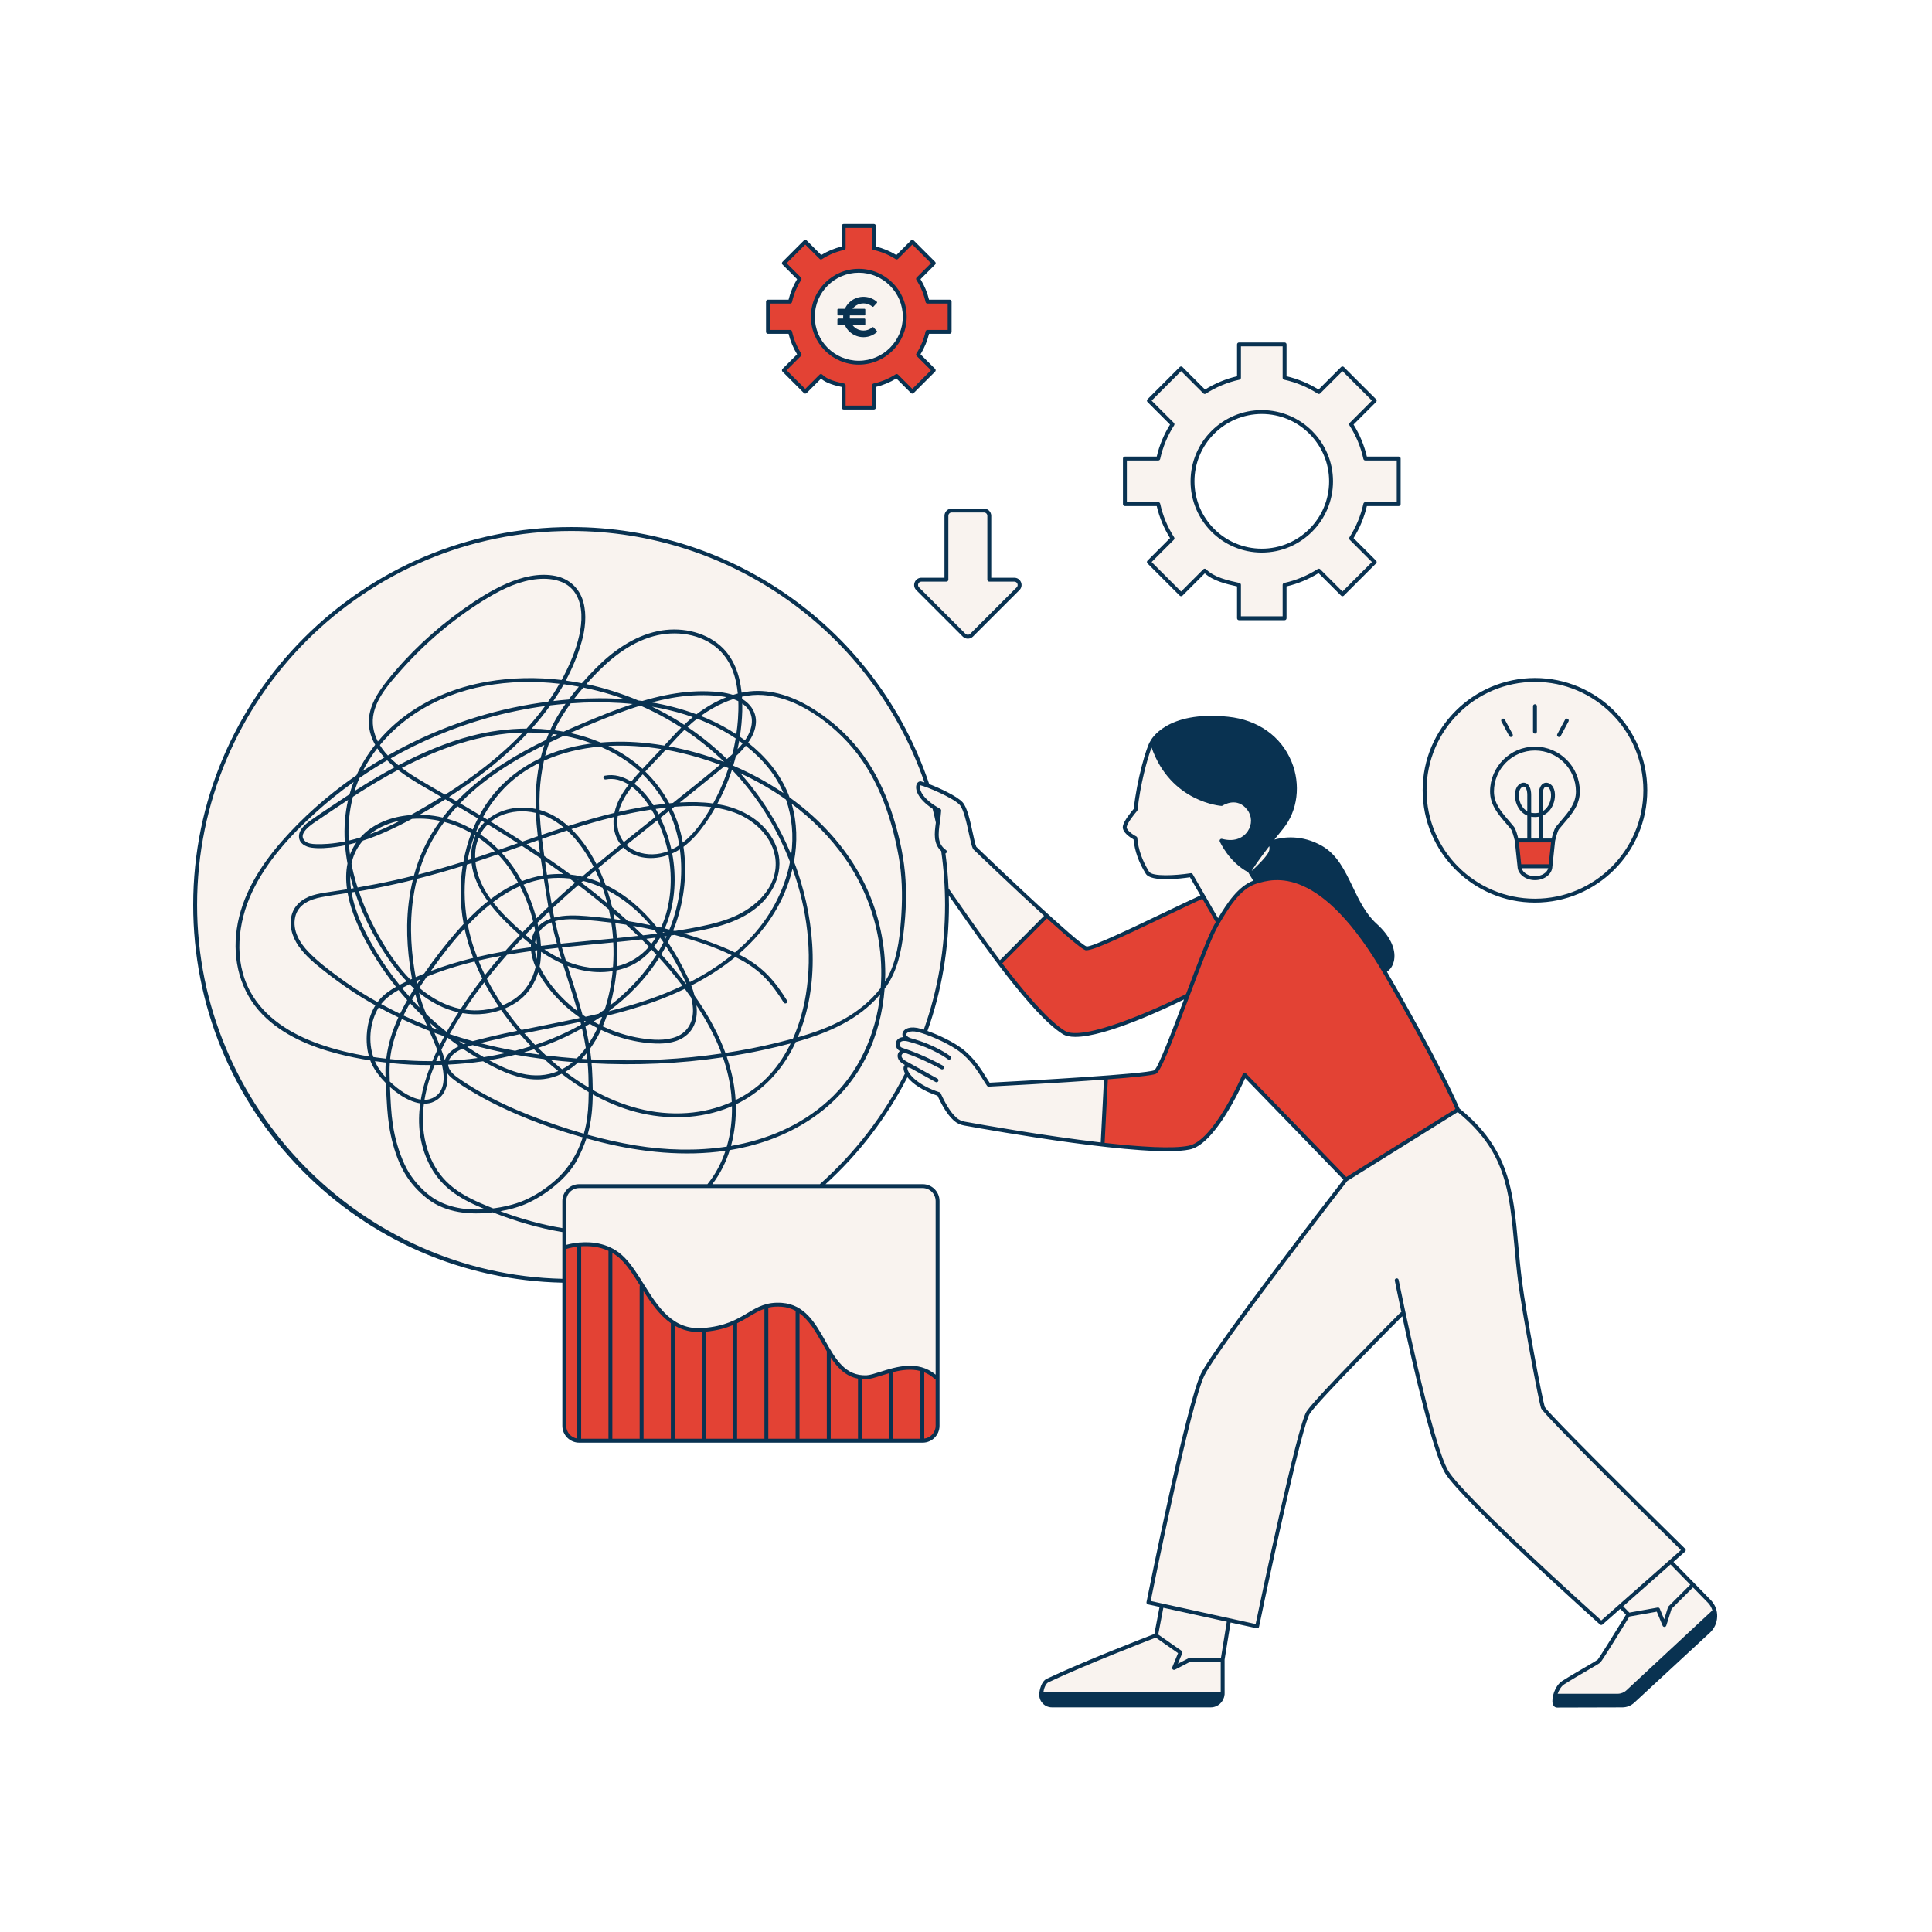
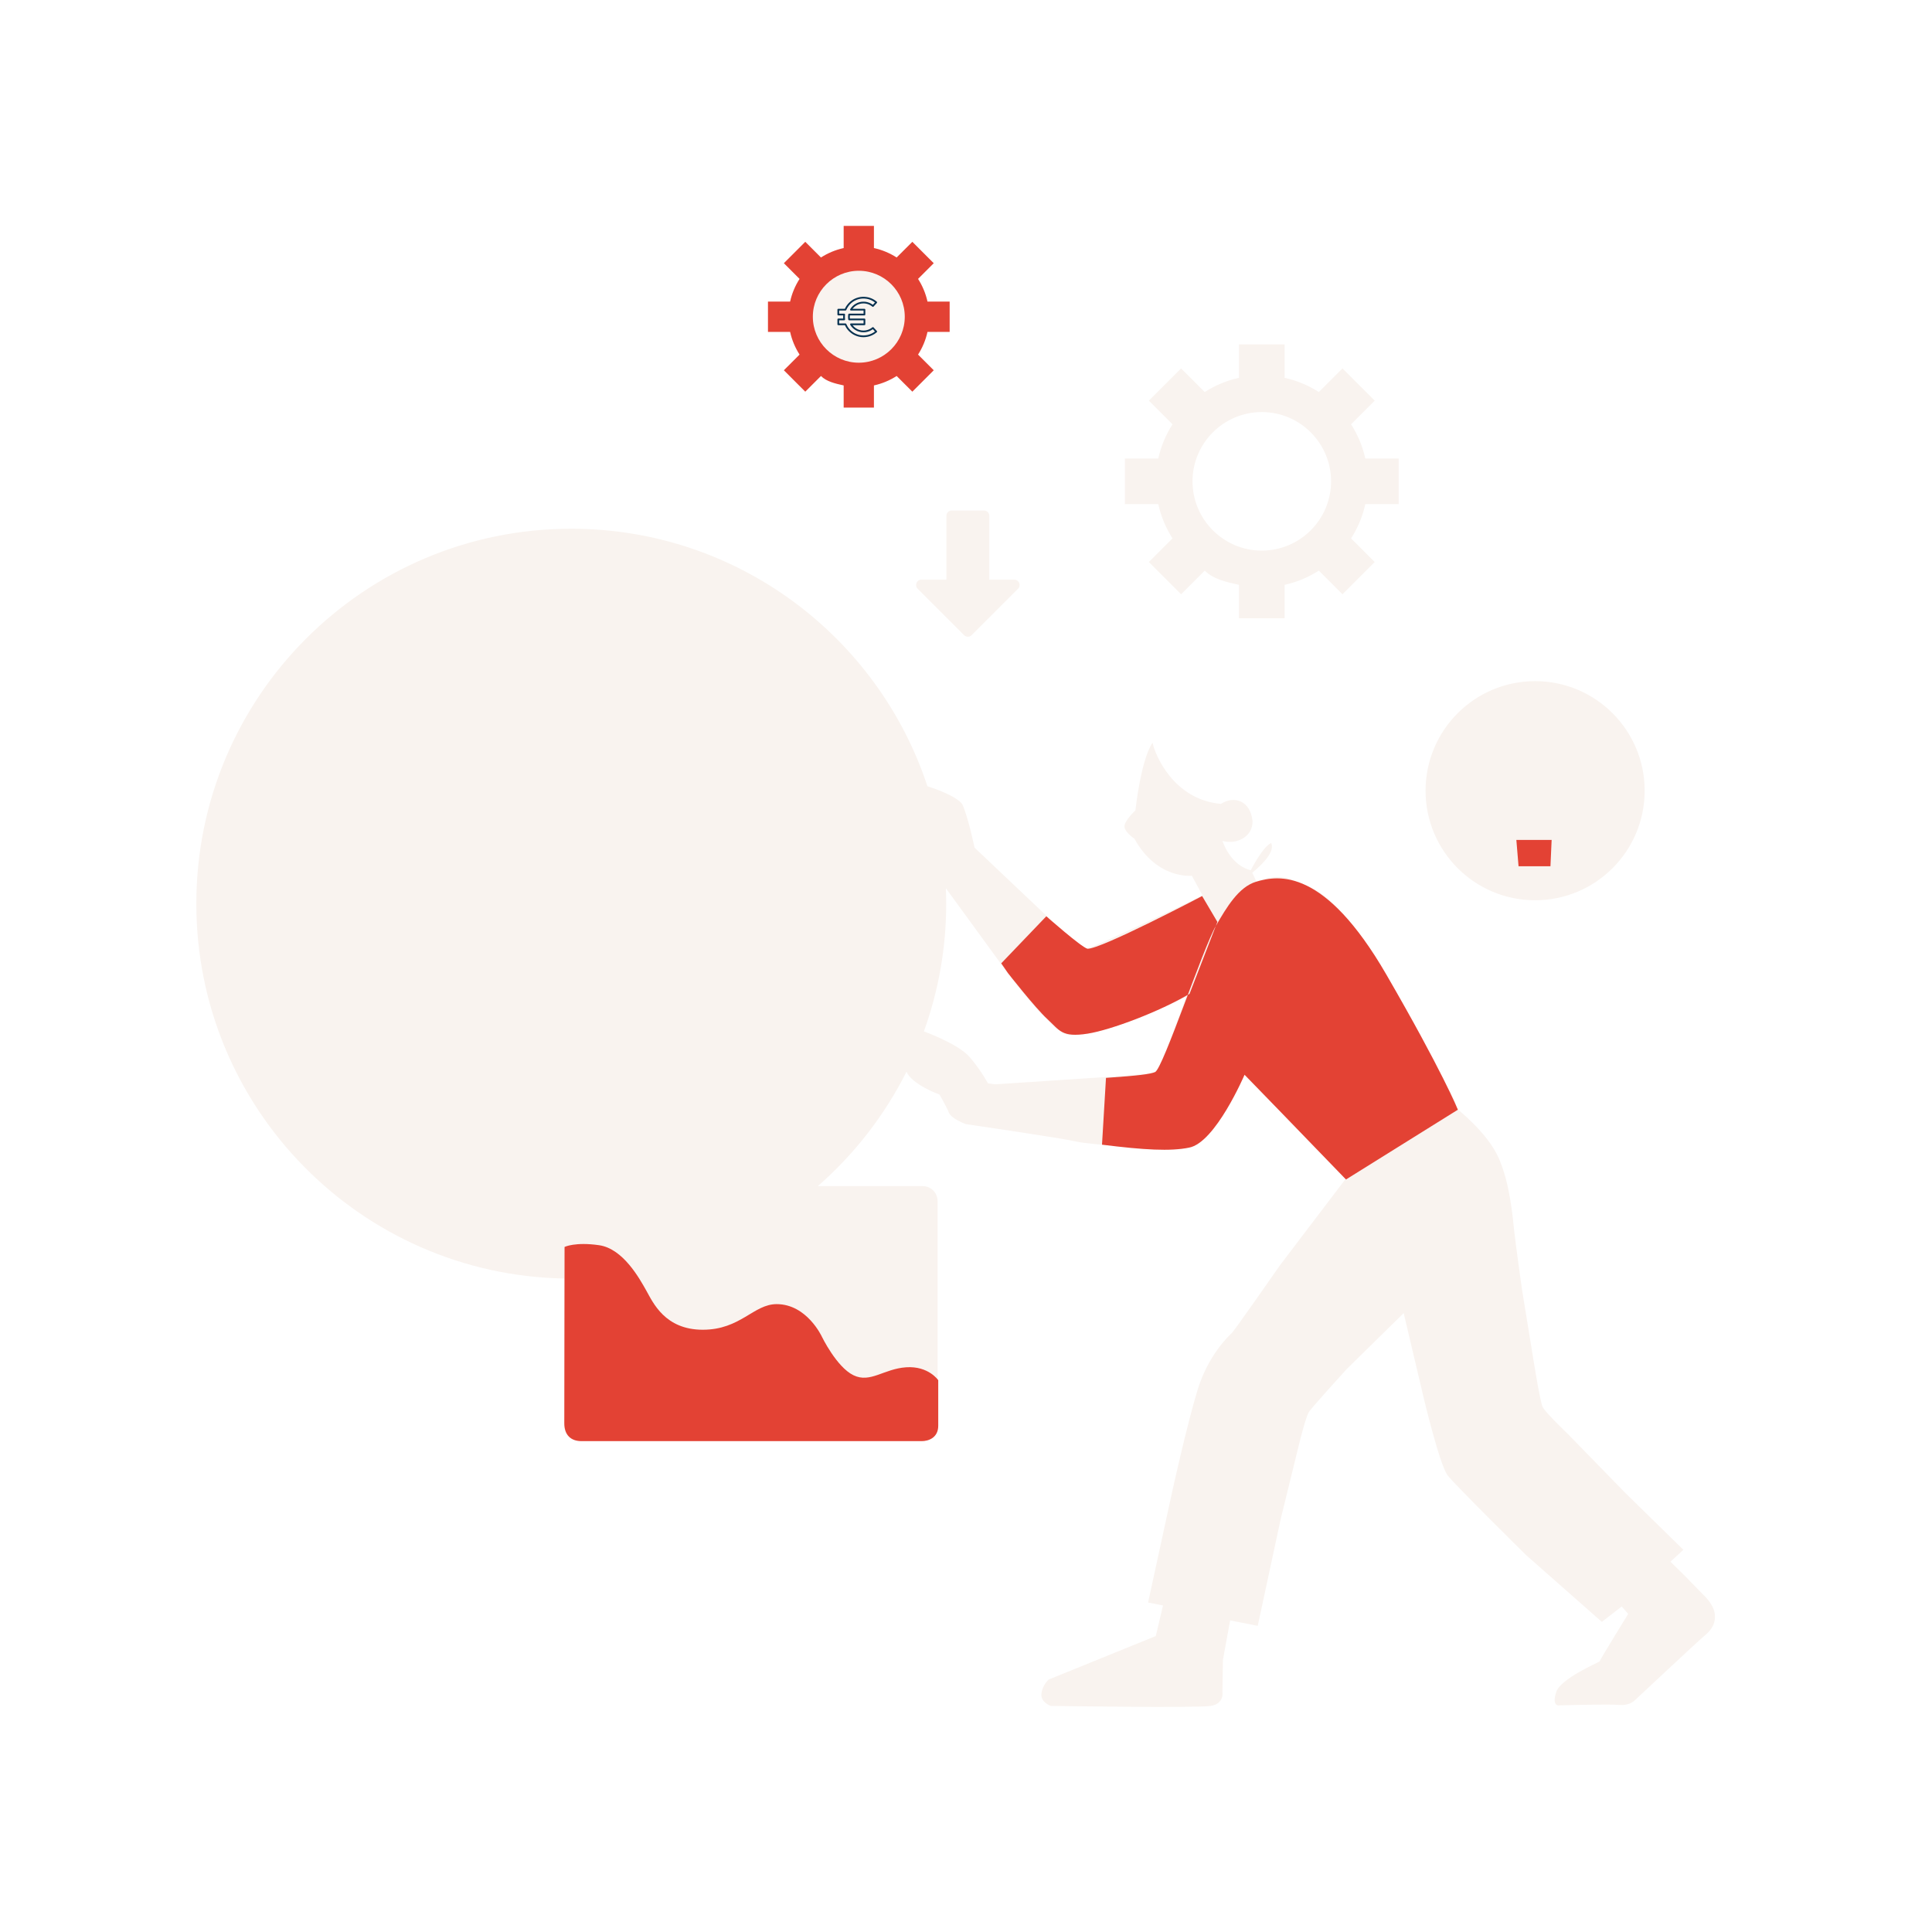
<svg xmlns="http://www.w3.org/2000/svg" width="1080" zoomAndPan="magnify" viewBox="0 0 810 810" height="1080" preserveAspectRatio="xMidYMid meet" version="1.0">
  <defs>
    <clipPath id="1b783191de">
      <path d="M 81 93.617 L 720 93.617 L 720 716 L 81 716 Z M 81 93.617 " clip-rule="nonzero" />
    </clipPath>
    <clipPath id="2303594512">
-       <path d="M 344.055 117.527 L 375.156 117.527 L 375.156 148.625 L 344.055 148.625 Z M 344.055 117.527 " clip-rule="nonzero" />
-     </clipPath>
+       </clipPath>
    <clipPath id="a68af045fd">
      <path d="M 359.605 117.527 C 351.016 117.527 344.055 124.488 344.055 133.074 C 344.055 141.664 351.016 148.625 359.605 148.625 C 368.191 148.625 375.156 141.664 375.156 133.074 C 375.156 124.488 368.191 117.527 359.605 117.527 Z M 359.605 117.527 " clip-rule="nonzero" />
    </clipPath>
    <clipPath id="f730cdc8f2">
-       <path d="M 351.094 124.395 L 367.594 124.395 L 367.594 141 L 351.094 141 Z M 351.094 124.395 " clip-rule="nonzero" />
-     </clipPath>
+       </clipPath>
    <clipPath id="81dc494d23">
      <path d="M 351.094 124.395 L 367.594 124.395 L 367.594 141.645 L 351.094 141.645 Z M 351.094 124.395 " clip-rule="nonzero" />
    </clipPath>
  </defs>
-   <path fill="#f9f3ef" d="M 718.902 676.438 C 718.379 672.789 714.941 669.453 714.941 669.453 L 705.977 660.281 L 700.348 654.754 L 705.77 649.75 L 681.586 626.09 L 657.402 601.281 C 657.402 601.281 647.914 592.211 646.77 589.918 C 645.621 587.625 642.391 566.984 642.391 566.984 L 638.117 540.719 C 638.117 540.719 635.406 521.539 634.781 515.598 C 634.156 509.652 633.008 496.102 628.316 485.469 C 623.629 474.84 610.805 464.832 610.805 464.832 C 610.805 464.832 610.805 463.582 609.348 460.453 C 607.887 457.324 584.953 415.004 576.617 400.828 C 557.02 371.434 548.785 372.164 541.902 368.93 C 535.023 365.699 526.684 369.66 526.684 369.66 C 526.684 369.66 526.477 368.828 525.016 365.91 C 534.504 357.984 533.461 354.754 532.941 353.398 C 529.188 355.277 524.391 364.867 524.391 364.867 C 517.93 363.199 514.176 357.258 512.508 352.566 C 518.66 354.234 525.328 350.691 525.121 344.227 C 524.289 335.785 517.512 333.387 511.883 337.035 C 491.867 335.262 484.156 316.188 483.219 311.391 C 478.316 318.48 476.023 339.746 476.023 339.746 C 476.023 339.746 471.23 344.227 471.438 346.625 C 471.648 349.023 475.609 351.629 475.609 351.629 C 475.609 351.629 478.422 365.492 481.758 367.16 C 485.094 368.828 499.688 367.16 499.688 367.16 L 504.168 375.395 C 504.168 375.395 458.199 397.703 455.488 397.598 C 452.781 397.492 438.289 383.523 438.289 383.523 L 408.582 355.379 C 408.582 355.379 405.977 342.766 403.473 337.242 C 401.199 333.875 392.195 330.711 388.82 329.621 C 368.152 266.93 309.117 221.676 239.508 221.676 C 152.691 221.676 82.312 292.055 82.312 378.867 C 82.312 464.707 151.121 534.469 236.59 536.023 L 236.59 597.77 C 236.59 601.227 239.387 604.023 242.844 604.023 L 386.832 604.023 C 390.285 604.023 393.086 601.227 393.086 597.77 L 393.086 503.539 C 393.086 500.086 390.285 497.285 386.832 497.285 L 342.879 497.285 C 358.172 483.926 370.848 467.648 380.051 449.328 C 382.441 454.801 393.883 458.891 393.883 458.891 C 393.883 458.891 396.805 463.895 397.844 466.5 C 398.887 469.105 404.934 471.293 404.934 471.293 C 404.934 471.293 445.066 477.133 451.215 478.59 C 457.367 480.051 487.074 481.824 494.477 481.613 C 501.875 481.406 505.422 477.34 509.902 471.711 C 514.383 466.082 521.684 450.758 521.684 450.758 L 535.859 464.832 L 550.555 480.363 L 564.105 494.332 L 536.691 530.398 C 536.691 530.398 517.512 557.918 516.469 558.855 C 515.426 559.793 506.566 568.027 502.086 582.727 C 497.602 597.422 491.453 625.359 491.453 625.359 L 481.34 671.852 L 487.594 673.102 L 484.574 685.922 L 439.645 704.164 C 439.645 704.164 437.039 706.457 436.621 710.105 C 436.207 713.754 440.582 715.215 440.582 715.215 C 440.582 715.215 501.875 716.152 507.609 715.215 C 513.344 714.277 512.508 709.48 512.508 709.48 L 512.719 695.93 L 515.738 679.355 L 527.309 681.648 L 536.898 637.035 L 544.926 604.305 C 544.926 604.305 547.43 594.297 548.68 592.105 C 549.668 590.379 564.629 573.969 564.629 573.969 L 588.5 550.516 L 596.941 586.27 C 596.941 586.27 603.613 614.309 606.949 618.582 C 610.285 622.859 639.887 652.043 639.887 652.043 L 671.578 679.98 L 679.918 673.52 L 682.625 676.645 C 682.625 676.645 671.055 695.406 670.641 696.555 C 669.805 697.18 654.379 703.746 652.5 709.273 C 650.625 714.797 653.125 715.004 653.125 715.004 C 653.125 715.004 674.602 714.379 678.875 714.797 C 683.148 715.215 685.336 712.922 685.336 712.922 C 685.336 712.922 711.918 688.008 714.941 685.504 C 717.965 683.004 719.422 680.086 718.902 676.438 Z M 484.676 449.402 C 482.906 450.344 466.121 451.387 466.121 451.387 L 417.129 454.617 L 414.211 454.199 C 414.211 454.199 411.398 448.883 406.602 443.254 C 401.84 437.664 387.535 432.492 387.336 432.422 C 393.391 415.707 396.699 397.676 396.699 378.871 C 396.699 376.695 396.645 374.535 396.555 372.383 L 418.797 402.914 C 418.797 402.914 440.062 432.934 448.191 433.977 C 456.324 435.02 476.336 427.203 476.336 427.203 L 497.289 417.926 C 497.289 417.922 486.449 448.465 484.676 449.402 Z M 643.605 377.434 C 668.969 377.434 689.531 356.871 689.531 331.504 C 689.531 306.141 668.969 285.574 643.605 285.574 C 618.238 285.574 597.676 306.141 597.676 331.504 C 597.676 356.871 618.238 377.434 643.605 377.434 Z M 491.578 225.719 L 481.668 235.629 L 495.184 249.145 L 505.098 239.234 C 508.59 242.773 514.266 244.062 519.453 245.199 L 519.453 259.199 L 538.57 259.199 L 538.57 245.199 C 543.758 244.062 548.594 242.012 552.93 239.234 L 562.84 249.145 L 576.355 235.629 L 566.445 225.719 C 569.223 221.383 571.273 216.547 572.41 211.359 L 586.41 211.359 L 586.41 192.242 L 572.41 192.242 C 571.273 187.055 569.223 182.219 566.445 177.883 L 576.355 167.973 L 562.84 154.457 L 552.93 164.367 C 548.594 161.594 543.758 159.539 538.57 158.402 L 538.57 144.402 L 519.453 144.402 L 519.453 158.402 C 514.266 159.539 509.43 161.594 505.098 164.367 L 495.184 154.457 L 481.668 167.973 L 491.578 177.883 C 488.805 182.219 486.754 187.055 485.613 192.242 L 471.617 192.242 L 471.617 211.359 L 485.613 211.359 C 486.754 216.547 488.805 221.383 491.578 225.719 Z M 529.012 172.758 C 545.027 172.758 558.059 185.785 558.059 201.801 C 558.059 217.816 545.027 230.848 529.012 230.848 C 512.996 230.848 499.969 217.816 499.969 201.801 C 499.969 185.785 512.996 172.758 529.012 172.758 Z M 335.223 148.664 L 328.645 155.238 L 337.613 164.207 L 344.191 157.633 C 346.508 159.98 350.273 160.836 353.719 161.59 L 353.719 170.879 L 366.398 170.879 L 366.398 161.59 C 369.844 160.836 373.051 159.473 375.926 157.633 L 382.504 164.207 L 391.469 155.238 L 384.895 148.664 C 386.738 145.789 388.098 142.578 388.852 139.137 L 398.141 139.137 L 398.141 126.453 L 388.852 126.453 C 388.098 123.012 386.738 119.805 384.895 116.926 L 391.469 110.352 L 382.504 101.383 L 375.926 107.961 C 373.051 106.117 369.844 104.758 366.398 104 L 366.398 94.715 L 353.719 94.715 L 353.719 104 C 350.273 104.758 347.066 106.117 344.191 107.957 L 337.613 101.383 L 328.645 110.352 L 335.223 116.926 C 333.379 119.805 332.02 123.012 331.266 126.453 L 321.977 126.453 L 321.977 139.137 L 331.266 139.137 C 332.02 142.578 333.379 145.789 335.223 148.664 Z M 396.789 216.258 L 396.789 243.031 L 386.309 243.031 C 384.328 243.031 383.336 245.426 384.734 246.828 L 404.203 266.297 C 405.074 267.164 406.48 267.164 407.352 266.297 L 426.82 246.828 C 428.219 245.426 427.227 243.031 425.246 243.031 L 414.766 243.031 L 414.766 216.258 C 414.766 215.027 413.773 214.031 412.543 214.031 L 399.012 214.031 C 397.785 214.031 396.789 215.027 396.789 216.258 Z M 396.789 216.258 " fill-opacity="1" fill-rule="nonzero" />
+   <path fill="#f9f3ef" d="M 718.902 676.438 C 718.379 672.789 714.941 669.453 714.941 669.453 L 705.977 660.281 L 700.348 654.754 L 705.77 649.75 L 681.586 626.09 L 657.402 601.281 C 657.402 601.281 647.914 592.211 646.77 589.918 C 645.621 587.625 642.391 566.984 642.391 566.984 L 638.117 540.719 C 638.117 540.719 635.406 521.539 634.781 515.598 C 634.156 509.652 633.008 496.102 628.316 485.469 C 623.629 474.84 610.805 464.832 610.805 464.832 C 610.805 464.832 610.805 463.582 609.348 460.453 C 607.887 457.324 584.953 415.004 576.617 400.828 C 557.02 371.434 548.785 372.164 541.902 368.93 C 535.023 365.699 526.684 369.66 526.684 369.66 C 526.684 369.66 526.477 368.828 525.016 365.91 C 534.504 357.984 533.461 354.754 532.941 353.398 C 529.188 355.277 524.391 364.867 524.391 364.867 C 517.93 363.199 514.176 357.258 512.508 352.566 C 518.66 354.234 525.328 350.691 525.121 344.227 C 524.289 335.785 517.512 333.387 511.883 337.035 C 491.867 335.262 484.156 316.188 483.219 311.391 C 478.316 318.48 476.023 339.746 476.023 339.746 C 476.023 339.746 471.23 344.227 471.438 346.625 C 471.648 349.023 475.609 351.629 475.609 351.629 C 485.094 368.828 499.688 367.16 499.688 367.16 L 504.168 375.395 C 504.168 375.395 458.199 397.703 455.488 397.598 C 452.781 397.492 438.289 383.523 438.289 383.523 L 408.582 355.379 C 408.582 355.379 405.977 342.766 403.473 337.242 C 401.199 333.875 392.195 330.711 388.82 329.621 C 368.152 266.93 309.117 221.676 239.508 221.676 C 152.691 221.676 82.312 292.055 82.312 378.867 C 82.312 464.707 151.121 534.469 236.59 536.023 L 236.59 597.77 C 236.59 601.227 239.387 604.023 242.844 604.023 L 386.832 604.023 C 390.285 604.023 393.086 601.227 393.086 597.77 L 393.086 503.539 C 393.086 500.086 390.285 497.285 386.832 497.285 L 342.879 497.285 C 358.172 483.926 370.848 467.648 380.051 449.328 C 382.441 454.801 393.883 458.891 393.883 458.891 C 393.883 458.891 396.805 463.895 397.844 466.5 C 398.887 469.105 404.934 471.293 404.934 471.293 C 404.934 471.293 445.066 477.133 451.215 478.59 C 457.367 480.051 487.074 481.824 494.477 481.613 C 501.875 481.406 505.422 477.34 509.902 471.711 C 514.383 466.082 521.684 450.758 521.684 450.758 L 535.859 464.832 L 550.555 480.363 L 564.105 494.332 L 536.691 530.398 C 536.691 530.398 517.512 557.918 516.469 558.855 C 515.426 559.793 506.566 568.027 502.086 582.727 C 497.602 597.422 491.453 625.359 491.453 625.359 L 481.34 671.852 L 487.594 673.102 L 484.574 685.922 L 439.645 704.164 C 439.645 704.164 437.039 706.457 436.621 710.105 C 436.207 713.754 440.582 715.215 440.582 715.215 C 440.582 715.215 501.875 716.152 507.609 715.215 C 513.344 714.277 512.508 709.48 512.508 709.48 L 512.719 695.93 L 515.738 679.355 L 527.309 681.648 L 536.898 637.035 L 544.926 604.305 C 544.926 604.305 547.43 594.297 548.68 592.105 C 549.668 590.379 564.629 573.969 564.629 573.969 L 588.5 550.516 L 596.941 586.27 C 596.941 586.27 603.613 614.309 606.949 618.582 C 610.285 622.859 639.887 652.043 639.887 652.043 L 671.578 679.98 L 679.918 673.52 L 682.625 676.645 C 682.625 676.645 671.055 695.406 670.641 696.555 C 669.805 697.18 654.379 703.746 652.5 709.273 C 650.625 714.797 653.125 715.004 653.125 715.004 C 653.125 715.004 674.602 714.379 678.875 714.797 C 683.148 715.215 685.336 712.922 685.336 712.922 C 685.336 712.922 711.918 688.008 714.941 685.504 C 717.965 683.004 719.422 680.086 718.902 676.438 Z M 484.676 449.402 C 482.906 450.344 466.121 451.387 466.121 451.387 L 417.129 454.617 L 414.211 454.199 C 414.211 454.199 411.398 448.883 406.602 443.254 C 401.84 437.664 387.535 432.492 387.336 432.422 C 393.391 415.707 396.699 397.676 396.699 378.871 C 396.699 376.695 396.645 374.535 396.555 372.383 L 418.797 402.914 C 418.797 402.914 440.062 432.934 448.191 433.977 C 456.324 435.02 476.336 427.203 476.336 427.203 L 497.289 417.926 C 497.289 417.922 486.449 448.465 484.676 449.402 Z M 643.605 377.434 C 668.969 377.434 689.531 356.871 689.531 331.504 C 689.531 306.141 668.969 285.574 643.605 285.574 C 618.238 285.574 597.676 306.141 597.676 331.504 C 597.676 356.871 618.238 377.434 643.605 377.434 Z M 491.578 225.719 L 481.668 235.629 L 495.184 249.145 L 505.098 239.234 C 508.59 242.773 514.266 244.062 519.453 245.199 L 519.453 259.199 L 538.57 259.199 L 538.57 245.199 C 543.758 244.062 548.594 242.012 552.93 239.234 L 562.84 249.145 L 576.355 235.629 L 566.445 225.719 C 569.223 221.383 571.273 216.547 572.41 211.359 L 586.41 211.359 L 586.41 192.242 L 572.41 192.242 C 571.273 187.055 569.223 182.219 566.445 177.883 L 576.355 167.973 L 562.84 154.457 L 552.93 164.367 C 548.594 161.594 543.758 159.539 538.57 158.402 L 538.57 144.402 L 519.453 144.402 L 519.453 158.402 C 514.266 159.539 509.43 161.594 505.098 164.367 L 495.184 154.457 L 481.668 167.973 L 491.578 177.883 C 488.805 182.219 486.754 187.055 485.613 192.242 L 471.617 192.242 L 471.617 211.359 L 485.613 211.359 C 486.754 216.547 488.805 221.383 491.578 225.719 Z M 529.012 172.758 C 545.027 172.758 558.059 185.785 558.059 201.801 C 558.059 217.816 545.027 230.848 529.012 230.848 C 512.996 230.848 499.969 217.816 499.969 201.801 C 499.969 185.785 512.996 172.758 529.012 172.758 Z M 335.223 148.664 L 328.645 155.238 L 337.613 164.207 L 344.191 157.633 C 346.508 159.98 350.273 160.836 353.719 161.59 L 353.719 170.879 L 366.398 170.879 L 366.398 161.59 C 369.844 160.836 373.051 159.473 375.926 157.633 L 382.504 164.207 L 391.469 155.238 L 384.895 148.664 C 386.738 145.789 388.098 142.578 388.852 139.137 L 398.141 139.137 L 398.141 126.453 L 388.852 126.453 C 388.098 123.012 386.738 119.805 384.895 116.926 L 391.469 110.352 L 382.504 101.383 L 375.926 107.961 C 373.051 106.117 369.844 104.758 366.398 104 L 366.398 94.715 L 353.719 94.715 L 353.719 104 C 350.273 104.758 347.066 106.117 344.191 107.957 L 337.613 101.383 L 328.645 110.352 L 335.223 116.926 C 333.379 119.805 332.02 123.012 331.266 126.453 L 321.977 126.453 L 321.977 139.137 L 331.266 139.137 C 332.02 142.578 333.379 145.789 335.223 148.664 Z M 396.789 216.258 L 396.789 243.031 L 386.309 243.031 C 384.328 243.031 383.336 245.426 384.734 246.828 L 404.203 266.297 C 405.074 267.164 406.48 267.164 407.352 266.297 L 426.82 246.828 C 428.219 245.426 427.227 243.031 425.246 243.031 L 414.766 243.031 L 414.766 216.258 C 414.766 215.027 413.773 214.031 412.543 214.031 L 399.012 214.031 C 397.785 214.031 396.789 215.027 396.789 216.258 Z M 396.789 216.258 " fill-opacity="1" fill-rule="nonzero" />
  <path fill="#e34234" d="M 398.141 139.137 L 398.141 126.453 L 388.852 126.453 C 388.098 123.012 386.734 119.805 384.895 116.926 L 391.469 110.352 L 382.504 101.383 L 375.926 107.957 C 373.051 106.117 369.84 104.758 366.398 104 L 366.398 94.715 L 353.715 94.715 L 353.715 104 C 350.273 104.758 347.066 106.117 344.191 107.957 L 337.613 101.383 L 328.645 110.352 L 335.223 116.926 C 333.379 119.805 332.02 123.012 331.262 126.453 L 321.977 126.453 L 321.977 139.137 L 331.262 139.137 C 332.02 142.578 333.379 145.789 335.223 148.664 L 328.645 155.238 L 337.613 164.207 L 344.191 157.633 C 346.508 159.98 350.273 160.836 353.715 161.59 L 353.715 170.879 L 366.398 170.879 L 366.398 161.59 C 369.84 160.836 373.051 159.473 375.926 157.633 L 382.504 164.207 L 391.469 155.238 L 384.895 148.664 C 386.734 145.789 388.098 142.578 388.852 139.137 Z M 360.059 152.066 C 349.434 152.066 340.789 143.422 340.789 132.797 C 340.789 122.168 349.434 113.523 360.059 113.523 C 370.684 113.523 379.328 122.168 379.328 132.797 C 379.328 143.422 370.684 152.066 360.059 152.066 Z M 650.035 363.176 L 636.656 363.176 L 635.738 352.148 L 650.531 352.148 Z M 236.586 596.695 C 236.586 601.594 239.297 604.199 243.781 604.199 C 248.262 604.199 383.773 604.199 386.484 604.199 C 389.195 604.199 393.363 602.844 393.363 597.734 C 393.363 592.629 393.363 578.66 393.363 578.66 C 393.363 578.66 389.297 572.613 379.918 573.238 C 370.535 573.867 364.906 580.016 357.816 576.574 C 350.73 573.137 344.578 560.418 344.578 560.418 C 344.578 560.418 338.324 546.762 325.609 546.762 C 315.914 546.762 310.492 557.5 294.648 557.5 C 278.805 557.5 273.801 546.137 270.988 541.133 C 268.172 536.133 261.293 523.52 251.18 522.059 C 241.07 520.598 236.691 522.789 236.691 522.789 C 236.691 522.789 236.586 591.793 236.586 596.695 Z M 463.691 451.906 C 477.582 450.953 482.266 450.305 484.258 449.473 C 487.594 448.082 504.273 397.633 509.832 388.043 C 514.242 380.438 519.285 371.852 526.648 369.66 C 536.254 366.805 555.352 363.93 581.203 408.543 C 604.699 449.094 611.223 465.25 611.223 465.25 L 564.316 494.504 C 549.582 479.215 521.785 450.586 521.785 450.586 C 521.785 450.586 509.555 479.215 498.438 481.164 C 490.695 482.734 479.684 482.137 462.023 479.91 Z M 510.391 386.512 L 503.996 375.672 C 503.996 375.672 461.465 398.051 455.906 397.77 C 453.129 396.938 438.672 384.152 438.672 384.152 L 419.77 403.887 L 422.551 407.918 C 422.551 407.918 433.945 422.512 439.09 427.234 C 444.23 431.961 445.055 435.078 456.047 433.352 C 465.773 431.824 486.344 424.039 498.715 416.672 Z M 510.391 386.512 " fill-opacity="1" fill-rule="nonzero" />
  <g clip-path="url(#1b783191de)">
-     <path fill="#093251" d="M 717.359 670.949 L 701.598 654.824 L 706.473 650.516 C 706.641 650.367 706.742 650.152 706.746 649.926 C 706.754 649.699 706.664 649.48 706.504 649.324 C 683.492 626.688 648.824 592.164 647.648 589.867 C 646.703 587.039 639.805 550.617 638.094 537.07 C 637.414 531.699 636.953 526.66 636.504 521.789 C 634.441 499.344 632.809 481.602 611.902 464.75 C 611.102 462.84 603.855 446.012 581.91 408.133 C 581.766 407.883 581.625 407.656 581.48 407.41 C 583.023 406.422 584.129 404.625 584.5 402.426 C 585.293 397.711 582.617 392.195 577.16 387.297 C 572.605 383.203 569.828 377.43 567.141 371.848 C 563.789 364.883 560.625 358.305 554.297 354.672 C 545.816 349.801 537.996 350.977 534.305 352 C 535.41 350.605 536.629 349.082 537.984 347.418 C 544.074 339.945 545.445 328.906 541.477 319.297 C 537.082 308.652 527.402 301.805 514.922 300.504 C 488.879 297.785 482.473 310.32 482.285 310.73 C 482.285 310.734 482.281 310.738 482.281 310.742 C 480.688 312.938 476.598 327.047 475.34 339.117 C 474.469 340.125 471.094 344.16 470.754 346.477 C 470.391 348.945 473.957 351.188 475.234 351.91 C 475.75 356.875 477.434 361.598 480.387 366.34 C 482.609 369.91 495.188 368.348 498.902 367.797 L 503.285 375.406 C 498.832 377.473 493.836 379.859 488.543 382.391 C 475.48 388.641 457.59 397.238 455.527 396.801 C 451.703 395.332 420.988 366.258 409.328 355.035 C 408.867 354.012 408.355 351.629 407.812 349.117 C 406.746 344.145 405.535 338.512 403.555 336.344 C 401.234 333.805 394.137 330.48 389.57 328.738 C 389.57 328.73 389.57 328.723 389.57 328.711 C 367.82 264.27 307.484 220.973 239.426 220.973 C 152.07 220.973 81 292.043 81 379.398 C 81 421.199 97.133 460.633 126.426 490.441 C 155.527 520.051 194.336 536.84 235.77 537.777 L 235.77 597.77 C 235.77 601.668 238.941 604.844 242.844 604.844 L 386.832 604.844 C 390.73 604.844 393.902 601.668 393.902 597.77 L 393.902 503.539 C 393.902 499.641 390.73 496.469 386.832 496.469 L 346.121 496.469 C 360.219 483.613 371.762 468.543 380.441 451.617 C 382.559 454.305 386.742 457.277 393.07 459.391 C 393.602 460.578 395.453 464.555 397.801 467.531 C 398.453 468.359 399.152 469.113 399.875 469.773 C 401.047 470.844 402.523 471.562 404.148 471.859 C 416.852 474.168 481.094 485.512 498.578 481.965 C 508.848 480.168 519.609 457.449 522.043 452.023 C 526.758 456.883 550.02 480.852 563.238 494.562 C 557.789 501.598 509.406 564.137 503.543 575.863 C 497.449 588.051 481.363 668.281 480.68 671.691 C 480.59 672.125 480.871 672.551 481.305 672.648 L 486.145 673.711 L 483.977 685.051 C 480.352 686.445 454.535 696.414 438.809 703.859 C 436.695 704.863 435.785 708.41 435.723 710.273 C 435.719 710.305 435.707 710.328 435.707 710.359 C 435.707 710.379 435.715 710.395 435.715 710.414 C 435.715 710.465 435.707 710.535 435.711 710.582 C 435.762 713.52 438.102 715.82 441.027 715.82 L 507.609 715.82 C 510.586 715.82 513.02 713.57 513.363 710.684 C 513.406 710.582 513.43 710.473 513.43 710.359 C 513.43 710.316 513.414 710.281 513.406 710.238 C 513.41 710.16 513.43 710.086 513.43 710.004 L 513.418 695.863 C 513.422 695.844 513.43 695.828 513.43 695.809 C 513.43 695.801 513.426 695.797 513.426 695.789 L 515.934 680.25 L 526.891 682.652 C 526.949 682.668 527.008 682.672 527.066 682.672 C 527.223 682.672 527.379 682.629 527.512 682.543 C 527.695 682.422 527.82 682.234 527.867 682.023 C 533.883 653.102 546.074 597.207 549.148 592.668 C 553.207 586.676 584.371 555.387 587.898 551.852 C 592.418 572.883 600.785 609.453 605.969 617.781 C 613.172 629.355 668.441 678.969 670.789 681.074 C 670.945 681.215 671.141 681.285 671.336 681.285 C 671.527 681.285 671.723 681.215 671.875 681.078 L 679.301 674.52 L 681.703 676.969 C 677.324 684.109 670.484 695.125 669.801 695.859 C 669.488 696.125 667.129 697.504 664.848 698.836 C 661.719 700.66 657.832 702.93 654.91 704.797 C 651.84 706.762 650.324 712.074 651 714.371 C 651.285 715.344 651.949 715.902 652.816 715.902 C 652.816 715.902 652.82 715.902 652.82 715.902 L 680.172 715.828 C 682.031 715.824 683.805 715.125 685.168 713.863 L 716.859 684.539 C 718.742 682.797 719.832 680.426 719.93 677.859 C 720.027 675.297 719.121 672.848 717.359 670.949 Z M 531.516 357.871 C 530.07 360.207 526.109 363.934 524.844 365.105 L 524.816 365.059 C 525.391 364.082 527.297 361.051 532.137 354.777 C 532.324 355.434 532.367 356.492 531.516 357.871 Z M 499.207 366.102 C 492.758 367.109 483.086 367.578 481.773 365.477 C 478.875 360.816 477.254 356.191 476.82 351.324 C 476.793 351.047 476.629 350.801 476.383 350.672 C 474.609 349.758 472.191 347.922 472.371 346.711 C 472.625 344.988 475.609 341.281 476.734 340 C 476.758 339.973 476.766 339.941 476.785 339.914 C 476.812 339.875 476.836 339.832 476.859 339.785 C 476.883 339.73 476.898 339.68 476.91 339.621 C 476.914 339.594 476.93 339.57 476.934 339.543 C 477.977 329.238 481.027 317.949 482.805 313.41 C 490.852 336.367 511.883 337.875 512.102 337.887 C 512.277 337.895 512.449 337.852 512.598 337.754 C 512.844 337.594 518.652 333.895 522.934 339.516 C 524.949 342.168 525.02 345.695 523.113 348.508 C 520.91 351.758 516.887 352.949 512.367 351.691 C 512.066 351.609 511.738 351.703 511.531 351.945 C 511.324 352.184 511.277 352.52 511.402 352.809 C 511.562 353.164 515.348 361.492 523.285 365.68 L 525.434 369.23 C 519.105 371.641 514.469 378.57 510.684 384.969 L 500.039 366.5 C 499.871 366.207 499.535 366.047 499.207 366.102 Z M 455.492 398.406 C 458.496 398.406 468.984 393.559 489.25 383.867 C 494.586 381.312 499.625 378.902 504.105 376.824 L 509.68 386.504 C 509.695 386.531 509.727 386.543 509.746 386.57 C 509.539 386.926 509.332 387.281 509.129 387.633 C 506.629 391.945 502.09 403.934 497.246 416.777 C 497.242 416.777 497.238 416.777 497.23 416.781 C 485.578 422.715 453.723 437.043 446.336 432.105 C 439.227 427.629 429.328 415.91 420.211 403.906 L 438.949 385.066 C 446.594 392 453.137 397.633 454.938 398.324 C 455.082 398.379 455.266 398.406 455.492 398.406 Z M 414.902 453.918 C 414.492 453.305 414.047 452.594 413.559 451.812 C 411.277 448.164 408.152 443.164 403.016 439.387 C 399.59 436.863 394.055 434.098 388.844 432.23 C 394.812 415.422 397.852 397.652 397.852 379.398 C 397.852 378.074 397.812 376.746 397.781 375.422 C 398.645 376.648 399.648 378.086 400.801 379.742 C 411.121 394.555 432.598 425.383 445.445 433.473 C 446.742 434.34 448.602 434.715 450.859 434.715 C 463.797 434.715 489.703 422.332 496.402 419.02 C 491.465 432.117 485.559 447.676 483.945 448.719 C 480.168 450.293 433.273 452.98 414.902 453.918 Z M 406.219 349.457 C 406.855 352.418 407.355 354.754 407.922 355.883 C 407.961 355.969 408.02 356.043 408.086 356.109 C 409.137 357.117 424.73 372.113 437.738 383.965 L 419.215 402.59 C 412.559 393.762 406.395 384.918 402.141 378.809 C 400.27 376.125 398.758 373.949 397.684 372.473 C 397.473 367.555 397.035 362.652 396.375 357.816 C 396.543 357.766 396.695 357.676 396.805 357.523 C 397.07 357.156 396.984 356.648 396.617 356.383 C 392.805 353.648 393.355 349.664 394.051 344.621 C 394.262 343.102 394.477 341.531 394.594 339.871 C 394.617 339.555 394.453 339.254 394.176 339.102 C 386.406 334.773 385.73 331.172 385.707 330.172 C 385.691 329.52 385.906 329.242 385.828 329.215 C 388.328 329.742 399.582 334.414 402.352 337.445 C 404.031 339.285 405.293 345.164 406.219 349.457 Z M 235.438 285.09 C 225.102 283.855 214.617 284.027 204.359 285.789 C 190.5 288.168 177.145 293.719 166.379 302.867 C 163.512 305.305 160.848 307.988 158.422 310.879 C 156.52 307.152 155.711 302.988 156.738 298.723 C 158.438 291.684 163.828 285.848 168.512 280.578 C 178.359 269.5 189.773 259.824 202.336 251.957 C 208.637 248.012 215.387 244.414 222.781 243.117 C 229.477 241.941 237.633 242.664 241.434 249.086 C 244.461 254.195 244.102 260.805 242.848 266.391 C 241.469 272.559 238.922 278.551 235.98 284.121 C 235.809 284.453 235.613 284.766 235.438 285.09 Z M 174.305 298.965 C 191.902 287.438 213.68 284.242 234.555 286.66 C 233.082 289.25 231.496 291.758 229.801 294.191 C 227.5 294.488 225.211 294.812 222.945 295.188 C 201.777 298.707 181.258 306.09 162.625 316.742 C 162.25 316.344 161.871 315.941 161.516 315.523 C 160.68 314.535 159.938 313.48 159.27 312.391 C 163.562 307.184 168.688 302.645 174.305 298.965 Z M 146.812 367.215 C 147.25 368.957 147.742 370.684 148.281 372.395 C 147.996 372.441 147.707 372.504 147.422 372.551 C 147.328 372.566 147.238 372.578 147.148 372.59 C 146.898 370.805 146.781 369.008 146.812 367.215 Z M 147.969 334.062 C 149.031 333.375 150.078 332.668 151.148 331.992 C 156.25 328.773 161.504 325.676 166.883 322.801 C 169.727 325.02 172.781 326.98 175.863 328.805 C 178.918 330.613 181.988 332.383 185.066 334.152 C 183.191 335.316 181.316 336.461 179.43 337.57 C 177.055 338.965 174.637 340.363 172.184 341.719 C 164.215 342.336 156.359 345.227 151.121 351.113 C 149.492 351.617 147.852 352.062 146.195 352.441 C 145.871 346.262 146.391 340.066 147.969 334.062 Z M 144.555 352.789 C 142.211 353.262 139.84 353.613 137.438 353.789 C 135.758 353.914 134.07 353.965 132.387 353.906 C 130.875 353.855 129.02 353.699 127.852 352.609 C 124.625 349.59 130.461 345.773 132.559 344.34 C 136.988 341.305 141.449 338.32 145.941 335.383 C 144.617 341.113 144.215 346.965 144.555 352.789 Z M 309.551 293.969 C 309.645 296.559 309.566 299.141 309.395 301.625 C 309.25 303.703 309 305.777 308.699 307.84 C 306.977 306.711 305.215 305.645 303.426 304.66 C 300.309 302.953 297.102 301.465 293.824 300.16 C 296.914 297.918 300.23 295.984 303.738 294.488 C 304.953 293.969 306.195 293.5 307.457 293.09 C 308.176 293.336 308.879 293.629 309.551 293.969 Z M 312.316 310.371 C 311.617 309.848 310.91 309.336 310.195 308.844 C 310.746 305.277 311.102 301.684 311.195 298.074 C 311.227 297.047 311.223 296.004 311.203 294.961 C 311.754 295.348 312.281 295.773 312.762 296.262 C 316.625 300.195 315.453 305.648 312.703 309.832 C 312.582 310.016 312.445 310.188 312.316 310.371 Z M 331.711 358.32 C 326.562 345.805 319.34 334.25 310.402 324.191 C 316.254 326.895 321.898 330.043 327.246 333.645 C 328.027 334.168 328.785 334.719 329.551 335.266 C 332.113 342.566 332.793 350.477 331.711 358.32 Z M 248.516 456.961 C 248.496 453.934 248.367 450.914 248.195 447.957 C 248.152 447.227 248.074 446.504 248.012 445.777 C 266.391 446.742 284.871 445.977 303.078 443.273 C 304.82 448.297 306.051 453.488 306.582 458.812 C 306.688 459.863 306.754 460.918 306.805 461.977 C 300.957 464.609 294.598 466.164 288.102 466.629 C 273.953 467.645 260.547 463.734 248.516 456.961 Z M 221.398 307.113 C 224.059 307.113 226.73 307.195 229.426 307.461 C 229.637 307.48 229.844 307.516 230.051 307.539 C 229.68 308.406 229.328 309.281 229 310.164 C 216.617 316.188 204.738 323.305 194.688 332.723 C 193.574 333.77 192.492 334.855 191.434 335.961 C 190.379 335.352 189.324 334.738 188.266 334.129 C 191.402 332.09 194.484 329.992 197.504 327.836 C 205.984 321.773 214.184 314.871 221.398 307.113 Z M 233.605 307.984 C 232.773 308.367 231.945 308.754 231.121 309.148 C 231.312 308.676 231.52 308.215 231.727 307.75 C 232.352 307.828 232.98 307.891 233.605 307.984 Z M 307.055 316.215 C 306.305 316.902 305.535 317.574 304.762 318.23 C 299.699 313.273 294.18 308.773 288.266 304.789 C 288.871 304.223 289.461 303.641 290.086 303.098 C 290.797 302.48 291.547 301.906 292.289 301.324 C 297.934 303.473 303.41 306.215 308.441 309.582 C 308.074 311.812 307.602 314.023 307.055 316.215 Z M 298.992 336.863 C 294.387 336.23 289.676 336.18 284.977 336.457 C 285.277 336.215 285.578 335.98 285.879 335.738 C 289.98 332.465 294.07 329.176 298.129 325.848 C 299.961 324.348 301.832 322.859 303.676 321.336 C 304.25 321.562 304.828 321.785 305.402 322.023 C 304 326.336 302.27 330.539 300.203 334.57 C 299.816 335.324 299.41 336.09 298.992 336.863 Z M 188.527 433.543 C 190.242 430.516 192.055 427.578 193.891 424.754 C 196.98 425.285 200.168 425.398 203.434 424.988 C 205.695 424.703 207.93 424.176 210.078 423.426 C 212.184 426.445 214.426 429.371 216.805 432.188 C 214.98 432.566 213.152 432.93 211.332 433.332 C 207.293 434.223 203.266 435.172 199.266 436.223 C 198.918 436.316 198.574 436.414 198.23 436.508 C 194.973 435.609 191.738 434.625 188.527 433.543 Z M 195.355 437.375 C 194.98 437.5 194.617 437.648 194.25 437.789 C 193.645 437.371 193.047 436.941 192.449 436.516 C 193.414 436.812 194.383 437.094 195.355 437.375 Z M 174.598 411.301 C 175.137 411.059 175.676 410.812 176.219 410.582 C 175.762 411.266 175.32 411.953 174.871 412.641 C 174.781 412.195 174.684 411.75 174.598 411.301 Z M 178.395 410.285 C 178.59 410 178.789 409.719 178.988 409.438 C 180.398 408.875 181.812 408.332 183.238 407.812 C 188.41 405.934 193.672 404.398 198.984 403.102 C 199.957 405.531 201.035 407.918 202.203 410.258 C 199.016 414.375 195.988 418.617 193.148 422.988 C 186.707 421.684 180.871 418.43 175.801 414.156 C 176.652 412.848 177.516 411.555 178.395 410.285 Z M 195.734 362.508 C 196.387 362.301 197.043 362.094 197.695 361.883 C 198.352 367.648 201.016 373.016 204.543 377.867 C 201.449 380.316 198.547 383.023 195.809 385.871 C 194.516 378.133 194.449 370.242 195.734 362.508 Z M 218.828 324.125 C 221.176 322.488 223.648 321.078 226.195 319.82 C 225.73 322.039 225.359 324.285 225.102 326.551 C 224.617 330.777 224.484 334.969 224.602 339.152 C 217.48 337.613 209.715 339.137 204.344 343.621 C 203.742 343.254 203.137 342.895 202.531 342.531 C 206.504 335.289 211.957 328.91 218.828 324.125 Z M 201.098 341.672 C 198.941 340.379 196.785 339.082 194.621 337.809 C 194.047 337.469 193.465 337.141 192.891 336.805 C 193.941 335.719 195.012 334.652 196.121 333.621 C 205.57 324.836 216.648 318.082 228.227 312.348 C 227.625 314.148 227.094 315.977 226.648 317.824 C 217.523 322.148 209.57 328.609 203.855 337.094 C 202.859 338.574 201.953 340.109 201.098 341.672 Z M 286.996 305.969 C 292.879 309.91 298.402 314.367 303.488 319.301 C 303.453 319.328 303.422 319.355 303.391 319.383 C 295.941 316.508 288.234 314.336 280.434 312.91 C 282.574 310.555 284.727 308.199 286.996 305.969 Z M 292.707 317.551 C 295.805 318.461 298.867 319.488 301.891 320.629 C 301.77 320.73 301.648 320.828 301.527 320.93 C 295.133 326.262 288.633 331.465 282.117 336.645 C 281.613 336.691 281.117 336.754 280.613 336.801 C 277.984 331.867 274.578 327.387 270.539 323.473 C 272.863 320.973 275.238 318.523 277.559 316.039 C 278.082 315.48 278.598 314.906 279.117 314.34 C 283.703 315.16 288.242 316.234 292.707 317.551 Z M 280.637 389.723 C 280.617 389.719 280.602 389.715 280.582 389.707 C 279.965 389.551 279.344 389.41 278.727 389.262 C 279.027 388.574 279.312 387.883 279.578 387.184 C 283.082 377.93 283.668 367.586 281.824 357.812 C 282.953 357.312 284.039 356.738 285.047 356.078 C 286.527 367.012 285.031 378.332 281.109 388.617 C 280.965 388.992 280.785 389.352 280.637 389.723 Z M 217.285 430.219 C 215.309 427.84 213.438 425.363 211.648 422.824 C 213.918 421.879 216.066 420.664 218.004 419.121 C 221.758 416.141 224.281 412.121 225.633 407.637 C 227.859 411.859 230.941 415.727 234.258 419.133 C 236.875 421.824 239.746 424.254 242.812 426.418 C 242.848 426.555 242.883 426.695 242.922 426.836 C 240.344 427.387 237.762 427.93 235.18 428.453 C 229.66 429.57 224.141 430.668 218.625 431.805 C 218.176 431.277 217.727 430.75 217.285 430.219 Z M 212.586 400.289 C 215.93 399.711 219.289 399.211 222.656 398.754 C 222.918 401.039 223.629 403.297 224.547 405.402 C 223.359 410.695 220.488 415.426 215.973 418.621 C 214.332 419.781 212.555 420.723 210.699 421.469 C 208.285 417.926 206.094 414.23 204.137 410.418 C 206.848 406.953 209.672 403.582 212.586 400.289 Z M 203.309 408.812 C 202.328 406.812 201.43 404.777 200.598 402.711 C 203.719 401.98 206.859 401.336 210.012 400.754 C 207.719 403.395 205.473 406.066 203.309 408.812 Z M 205.004 375.891 C 202.008 371.539 199.836 366.566 199.32 361.344 C 201.34 360.684 203.359 360.027 205.371 359.34 C 206.492 358.957 207.609 358.562 208.727 358.176 C 210.41 359.949 211.977 361.844 213.398 363.84 C 214.82 365.836 216.07 367.941 217.238 370.094 C 216.359 370.473 215.48 370.859 214.621 371.301 C 211.492 372.895 208.551 374.805 205.754 376.922 C 205.504 376.578 205.242 376.238 205.004 375.891 Z M 199.344 356.375 C 199.547 354.578 200.023 352.879 200.695 351.285 C 203.102 352.945 205.359 354.828 207.453 356.891 C 205.363 357.613 203.27 358.34 201.172 359.043 C 200.527 359.258 199.875 359.453 199.23 359.668 C 199.199 358.574 199.215 357.48 199.344 356.375 Z M 204.504 345.637 C 208.734 348.211 212.93 350.848 217.098 353.523 C 214.453 354.457 211.805 355.387 209.156 356.309 C 206.773 353.883 204.168 351.695 201.371 349.789 C 202.195 348.25 203.262 346.867 204.504 345.637 Z M 278.855 336.988 C 277.223 337.176 275.598 337.387 273.984 337.625 C 272.691 335.598 271.246 333.68 269.629 331.938 C 268.52 330.738 267.289 329.617 265.973 328.633 C 267.102 327.277 268.266 325.953 269.457 324.648 C 273.195 328.285 276.359 332.441 278.855 336.988 Z M 270.938 336.094 C 271.363 336.688 271.773 337.293 272.172 337.906 C 271.234 338.055 270.293 338.199 269.363 338.359 C 266.008 338.93 262.68 339.621 259.367 340.387 C 260.336 336.523 262.469 333.008 264.953 329.871 C 267.293 331.621 269.328 333.867 270.938 336.094 Z M 273.117 339.41 C 273.719 340.402 274.297 341.414 274.832 342.445 C 270.395 345.965 265.961 349.492 261.547 353.047 C 259.664 350.637 258.719 347.578 258.805 344.324 C 258.828 343.586 258.895 342.863 259.004 342.148 C 263.668 341.051 268.371 340.113 273.117 339.41 Z M 277.137 388.879 C 276.477 388.727 275.816 388.578 275.156 388.43 C 269.27 381.164 262.223 374.98 253.867 370.996 C 253.324 369.52 252.754 368.051 252.121 366.605 C 251.73 365.703 251.309 364.801 250.871 363.898 C 254.332 361.004 257.816 358.141 261.324 355.305 C 266.316 360.266 273.855 360.719 280.262 358.434 C 282.094 368.469 281.402 379.543 277.137 388.879 Z M 273.09 395.699 C 272.406 394.996 271.715 394.297 271.02 393.602 C 272.305 393.449 273.59 393.281 274.871 393.113 C 274.613 393.531 274.363 393.957 274.09 394.363 C 273.773 394.828 273.43 395.262 273.09 395.699 Z M 250.898 425.039 C 249.109 425.465 247.316 425.875 245.523 426.27 C 245.082 425.984 244.641 425.703 244.207 425.406 C 242.352 418.535 240.105 411.75 237.949 404.941 C 241.805 406.41 245.855 407.355 250.133 407.543 C 252.371 407.641 254.633 407.504 256.852 407.148 C 256.324 412.609 255.234 418.02 253.543 423.215 C 252.676 423.848 251.781 424.438 250.898 425.039 Z M 224.309 398.773 C 224.301 398.695 224.305 398.617 224.297 398.535 C 224.602 398.496 224.906 398.453 225.211 398.414 C 225.219 399.652 225.172 400.891 225.051 402.121 C 224.719 401.031 224.453 399.918 224.309 398.773 Z M 224.27 382.824 C 223.062 378.715 221.453 374.719 219.508 370.895 C 220.504 370.5 221.508 370.125 222.535 369.805 C 224.348 369.242 226.18 368.824 228.023 368.535 C 228.477 371.422 228.93 374.309 229.383 377.191 C 229.539 378.199 229.719 379.199 229.898 380.195 C 229.746 380.34 229.59 380.48 229.438 380.621 C 227.902 382.07 226.387 383.543 224.875 385.02 C 224.684 384.281 224.48 383.551 224.27 382.824 Z M 225.668 352.258 C 225.898 354.074 226.148 355.887 226.402 357.699 C 224.535 356.445 222.672 355.188 220.789 353.957 C 222.414 353.387 224.043 352.824 225.668 352.258 Z M 226.715 359.875 C 227.059 362.246 227.414 364.613 227.781 366.977 C 224.719 367.477 221.711 368.309 218.785 369.453 C 217.91 367.832 216.984 366.242 215.969 364.707 C 214.301 362.184 212.426 359.809 210.387 357.598 C 213.203 356.617 216.02 355.633 218.836 354.641 C 221.48 356.359 224.105 358.105 226.715 359.875 Z M 275.504 391.391 C 274.145 391.57 272.785 391.77 271.426 391.938 C 270.805 392.012 270.18 392.074 269.559 392.145 C 268.195 390.805 266.816 389.48 265.418 388.176 C 268.402 388.691 271.375 389.27 274.336 389.922 C 274.727 390.41 275.125 390.895 275.504 391.391 Z M 256.988 405.469 C 250.535 406.602 243.793 405.586 237.75 403.16 C 237.605 403.102 237.469 403.035 237.328 402.977 C 236.73 401.059 236.148 399.141 235.586 397.215 C 240.98 396.645 246.383 396.141 251.762 395.629 C 253.547 395.457 255.332 395.281 257.117 395.105 C 257.289 398.543 257.25 402.012 256.988 405.469 Z M 235.383 402.125 C 232.891 400.957 230.504 399.578 228.215 398.047 C 230.137 397.816 232.055 397.594 233.977 397.387 C 234.43 398.969 234.902 400.547 235.383 402.125 Z M 236.719 395.461 C 236.188 395.516 235.652 395.574 235.121 395.633 C 234.23 392.512 233.41 389.375 232.703 386.211 C 236.527 385.117 240.707 385.324 244.613 385.617 C 248.508 385.91 252.398 386.312 256.273 386.809 C 256.492 388.242 256.691 389.68 256.832 391.105 C 256.91 391.895 256.973 392.688 257.027 393.48 C 250.258 394.145 243.484 394.758 236.719 395.461 Z M 231.984 382.84 C 231.855 382.168 231.742 381.492 231.617 380.816 C 233.551 379.016 235.5 377.23 237.465 375.465 C 239.113 373.988 240.777 372.535 242.441 371.082 C 246.797 374.367 251.082 377.773 255.258 381.305 C 255.539 382.578 255.781 383.855 256 385.133 C 252.668 384.715 249.332 384.363 245.988 384.094 C 241.84 383.754 236.758 383.547 232.379 384.684 C 232.246 384.066 232.105 383.457 231.984 382.84 Z M 257.23 383 C 258.27 383.902 259.309 384.805 260.336 385.719 C 259.445 385.59 258.555 385.469 257.66 385.348 C 257.527 384.562 257.387 383.781 257.23 383 Z M 257.957 387.02 C 259.477 387.227 260.988 387.445 262.5 387.684 C 264.188 389.227 265.859 390.785 267.5 392.375 C 264.543 392.711 261.586 393.027 258.625 393.32 C 258.473 391.215 258.27 389.109 257.957 387.02 Z M 263.219 386.152 C 261.062 384.188 258.879 382.254 256.656 380.363 C 256.09 377.961 255.41 375.586 254.629 373.242 C 261.602 376.855 267.617 381.953 272.695 387.898 C 269.551 387.242 266.391 386.66 263.219 386.152 Z M 252.652 372.242 C 253.395 374.348 254.035 376.484 254.59 378.645 C 251.023 375.672 247.387 372.785 243.695 369.988 C 243.949 369.77 244.203 369.555 244.457 369.336 C 247.258 370.035 250 371.012 252.652 372.242 Z M 245.969 368.047 C 247.188 367.004 248.402 365.961 249.633 364.93 C 250.445 366.621 251.199 368.348 251.879 370.105 C 249.977 369.297 248.004 368.613 245.969 368.047 Z M 242.363 368.992 C 242.281 368.934 242.203 368.875 242.121 368.812 C 242.242 368.836 242.363 368.867 242.484 368.891 C 242.441 368.926 242.402 368.961 242.363 368.992 Z M 241.102 370.078 C 237.777 372.973 234.508 375.926 231.277 378.93 C 230.648 375.406 230.082 371.871 229.555 368.328 C 232.609 367.973 235.684 367.973 238.727 368.309 C 239.52 368.891 240.309 369.488 241.102 370.078 Z M 229.324 366.754 C 229.051 364.863 228.777 362.977 228.512 361.09 C 229.09 361.488 229.68 361.867 230.262 362.27 C 232.234 363.637 234.199 365.035 236.156 366.449 C 233.867 366.355 231.586 366.473 229.324 366.754 Z M 230.258 382.117 C 230.457 383.129 230.656 384.137 230.875 385.145 C 228.875 385.844 227.094 386.895 225.68 388.402 C 225.57 387.887 225.453 387.371 225.332 386.859 C 226.957 385.262 228.602 383.684 230.258 382.117 Z M 230.5 386.992 C 230.738 386.883 230.988 386.809 231.23 386.711 C 231.922 389.762 232.699 392.789 233.539 395.801 C 231.289 396.047 229.035 396.309 226.789 396.59 C 226.688 394.602 226.461 392.613 226.117 390.645 C 227.164 389.117 228.613 387.844 230.5 386.992 Z M 225.113 395.832 C 224.855 395.641 224.594 395.449 224.34 395.25 C 224.445 394.531 224.617 393.84 224.848 393.168 C 224.961 394.055 225.051 394.941 225.113 395.832 Z M 226.551 403.426 C 226.746 401.969 226.828 400.5 226.84 399.031 C 229.754 401.008 232.805 402.75 236 404.141 C 236.508 405.77 237.02 407.398 237.543 409.027 C 239.121 413.953 240.711 418.895 242.117 423.879 C 241.91 423.723 241.691 423.578 241.484 423.418 C 237.512 420.324 233.902 416.719 230.859 412.699 C 229.109 410.387 227.465 407.883 226.238 405.207 C 226.355 404.617 226.473 404.027 226.551 403.426 Z M 258.711 394.949 C 262.141 394.609 265.566 394.254 268.988 393.855 C 270.023 394.883 271.051 395.914 272.062 396.957 C 268.531 401.02 263.914 403.891 258.594 405.148 C 258.844 401.754 258.883 398.348 258.711 394.949 Z M 278.012 390.77 C 278.266 390.832 278.523 390.891 278.777 390.953 C 278.473 390.996 278.168 391.031 277.867 391.074 C 277.918 390.973 277.965 390.871 278.012 390.77 Z M 278.617 357.375 C 274.379 358.672 269.496 358.449 265.539 356.375 C 264.434 355.793 263.465 355.078 262.625 354.262 C 266.922 350.797 271.242 347.359 275.566 343.93 C 277.277 347.484 278.613 351.219 279.547 355.031 C 279.699 355.645 279.832 356.27 279.965 356.891 C 279.52 357.062 279.074 357.234 278.617 357.375 Z M 260.246 354.094 C 256.852 356.836 253.48 359.602 250.133 362.395 C 247.41 357.043 243.914 351.809 239.574 347.594 C 245.434 345.73 251.352 344.008 257.328 342.547 C 256.863 346.633 257.676 350.84 260.246 354.094 Z M 242.051 352.777 C 244.699 356.047 246.945 359.652 248.879 363.441 C 247.262 364.801 245.652 366.172 244.047 367.547 C 243.758 367.48 243.477 367.387 243.184 367.324 C 241.879 367.043 240.566 366.836 239.258 366.688 C 236.551 364.703 233.824 362.762 231.086 360.859 C 230.133 360.199 229.16 359.57 228.203 358.918 C 228.137 358.449 228.074 357.984 228.008 357.516 C 227.734 355.582 227.473 353.648 227.238 351.715 C 230.73 350.512 234.234 349.328 237.75 348.191 C 239.297 349.621 240.738 351.16 242.051 352.777 Z M 235.023 347.352 C 232.355 348.23 229.699 349.137 227.043 350.051 C 226.711 347.133 226.441 344.215 226.297 341.289 C 226.469 341.344 226.648 341.383 226.82 341.438 C 230.324 342.617 233.492 344.562 236.32 346.93 C 235.887 347.07 235.453 347.207 235.023 347.352 Z M 225.473 350.594 C 223.332 351.34 221.191 352.09 219.051 352.84 C 214.652 350 210.223 347.215 205.75 344.488 C 206.891 343.562 208.16 342.762 209.551 342.121 C 214.223 339.984 219.676 339.641 224.668 340.828 C 224.809 344.078 225.09 347.332 225.473 350.594 Z M 218.012 371.527 C 219.742 374.914 221.203 378.441 222.336 382.074 C 222.773 383.473 223.168 384.898 223.531 386.336 C 222.023 387.832 220.531 389.344 219.055 390.871 C 214.664 387.012 210.32 382.887 206.73 378.246 C 210.234 375.586 213.992 373.281 218.012 371.527 Z M 223.977 388.219 C 224.113 388.844 224.246 389.465 224.367 390.094 C 223.785 391.039 223.312 392.117 222.988 393.355 C 222.926 393.594 222.898 393.836 222.852 394.078 C 221.984 393.379 221.129 392.668 220.285 391.941 C 221.5 390.688 222.738 389.453 223.977 388.219 Z M 222.605 395.934 C 222.578 396.336 222.551 396.738 222.559 397.141 C 219.789 397.52 217.027 397.934 214.273 398.391 C 215.879 396.609 217.516 394.855 219.172 393.121 C 220.293 394.086 221.438 395.023 222.605 395.934 Z M 229.281 431.297 C 233.965 430.363 238.656 429.418 243.336 428.414 C 243.434 428.797 243.531 429.18 243.629 429.562 C 237.5 433.012 231.039 435.84 224.352 438.074 C 222.801 436.48 221.297 434.852 219.84 433.199 C 222.984 432.555 226.133 431.922 229.281 431.297 Z M 244.91 428.078 C 245.008 428.055 245.105 428.035 245.203 428.016 C 245.375 428.125 245.543 428.238 245.715 428.348 C 245.5 428.477 245.289 428.613 245.07 428.742 C 245.016 428.52 244.965 428.297 244.91 428.078 Z M 247.273 429.262 C 248.32 429.875 249.383 430.453 250.465 431.004 C 250.293 431.367 250.133 431.734 249.953 432.098 C 249.055 433.91 248.039 435.699 246.918 437.414 C 246.504 435.039 246.016 432.676 245.461 430.328 C 246.066 429.977 246.676 429.625 247.273 429.262 Z M 248.836 428.285 C 249.711 427.73 250.586 427.176 251.445 426.598 C 251.777 426.52 252.105 426.441 252.434 426.359 C 252.027 427.434 251.602 428.496 251.141 429.543 C 250.359 429.145 249.598 428.715 248.836 428.285 Z M 257.953 419.793 C 257.25 420.371 256.52 420.906 255.805 421.465 C 257.062 416.957 257.898 412.355 258.387 407.883 C 258.422 407.535 258.43 407.188 258.465 406.84 C 262.148 406.043 265.68 404.59 268.73 402.328 C 270.391 401.102 271.859 399.684 273.191 398.145 C 273.875 398.859 274.559 399.57 275.23 400.293 C 270.609 407.68 264.672 414.254 257.953 419.793 Z M 276.355 401.547 C 279.777 405.312 283.047 409.211 286.125 413.258 C 283.84 414.34 281.535 415.379 279.199 416.324 C 271.379 419.496 263.309 421.93 255.141 423.996 C 263.512 417.797 270.824 410.281 276.355 401.547 Z M 274.227 396.891 C 275.152 395.695 276 394.438 276.762 393.125 C 277.098 393.594 277.453 394.055 277.781 394.531 C 277.914 394.723 278.035 394.918 278.164 395.113 C 277.516 396.383 276.832 397.633 276.105 398.859 C 275.488 398.195 274.852 397.547 274.227 396.891 Z M 278.391 392.656 C 278.746 392.605 279.102 392.543 279.461 392.492 C 279.301 392.836 279.148 393.18 278.984 393.523 C 278.785 393.234 278.594 392.941 278.391 392.656 Z M 281.496 356.238 C 280.926 353.605 280.188 351.02 279.273 348.52 C 278.578 346.621 277.777 344.734 276.887 342.883 C 278.066 341.949 279.242 341.016 280.418 340.078 C 281.852 343.145 283.004 346.355 283.836 349.684 C 284.219 351.227 284.539 352.785 284.797 354.352 C 283.746 355.066 282.645 355.695 281.496 356.238 Z M 277.18 340.582 C 276.836 340.855 276.492 341.129 276.148 341.398 C 275.75 340.641 275.336 339.891 274.902 339.148 C 276.48 338.93 278.074 338.727 279.684 338.551 C 279.688 338.559 279.691 338.566 279.695 338.574 C 278.855 339.242 278.02 339.914 277.18 340.582 Z M 276.746 314.52 C 274.309 317.129 271.816 319.703 269.379 322.328 C 268.289 321.332 267.156 320.375 265.977 319.465 C 262.551 316.82 258.879 314.594 255.039 312.734 C 262.453 312.352 269.879 312.844 277.199 314.027 C 277.047 314.191 276.898 314.355 276.746 314.52 Z M 263.266 319.473 C 265.027 320.727 266.695 322.086 268.273 323.527 C 267.027 324.895 265.801 326.277 264.621 327.695 C 261.34 325.598 257.562 324.438 253.551 325.211 C 252.52 325.41 252.957 326.984 253.984 326.785 C 257.461 326.117 260.734 327.117 263.617 328.941 C 260.844 332.461 258.52 336.383 257.613 340.801 C 251.074 342.375 244.609 344.266 238.203 346.32 C 234.734 343.258 230.77 340.852 226.242 339.551 C 226.238 339.547 226.234 339.547 226.227 339.547 C 226.145 337.09 226.145 334.629 226.273 332.156 C 226.504 327.707 227.062 323.277 228.043 318.949 C 235.449 315.602 243.496 313.73 251.605 312.996 C 255.703 314.742 259.625 316.887 263.266 319.473 Z M 203.098 344.773 C 201.898 345.973 200.836 347.324 199.988 348.863 C 199.875 348.793 199.754 348.723 199.637 348.652 C 200.285 347.062 201.004 345.512 201.785 343.988 C 202.219 344.25 202.66 344.508 203.098 344.773 Z M 199.281 350.355 C 198.914 351.203 198.582 352.078 198.328 353.016 C 197.668 355.469 197.449 357.867 197.551 360.207 C 197.051 360.367 196.547 360.531 196.043 360.691 C 196.414 358.793 196.836 356.906 197.375 355.039 C 197.848 353.391 198.395 351.77 199 350.172 C 199.098 350.234 199.188 350.297 199.281 350.355 Z M 197.863 386.086 C 200.266 383.656 202.824 381.328 205.523 379.184 C 208.07 382.48 210.965 385.523 213.828 388.262 C 215.16 389.539 216.531 390.805 217.934 392.043 C 215.816 394.266 213.746 396.527 211.711 398.824 C 207.789 399.516 203.895 400.309 200.027 401.219 C 199.09 398.762 198.227 396.273 197.516 393.734 C 196.977 391.797 196.543 389.836 196.16 387.863 C 196.723 387.27 197.285 386.672 197.863 386.086 Z M 198.41 401.605 C 192.383 403.082 186.445 404.883 180.633 407.086 C 185.008 400.922 189.66 394.898 194.773 389.336 C 195.668 393.508 196.895 397.609 198.41 401.605 Z M 196.227 421.227 C 198.387 418.027 200.676 414.926 203.023 411.871 C 203.027 411.883 203.031 411.895 203.039 411.902 C 204.867 415.395 206.918 418.766 209.125 422.039 C 206.309 422.98 203.344 423.5 200.383 423.598 C 198.5 423.664 196.66 423.535 194.859 423.273 C 195.316 422.586 195.77 421.902 196.227 421.227 Z M 205.961 436.234 C 209.953 435.285 213.965 434.414 217.988 433.578 C 219.488 435.301 221.043 436.973 222.633 438.609 C 220.426 439.312 218.195 439.953 215.949 440.531 C 211.031 439.637 206.145 438.582 201.301 437.332 C 202.859 436.953 204.422 436.602 205.961 436.234 Z M 223.914 439.922 C 224.672 440.68 225.438 441.422 226.211 442.156 C 224.051 441.867 221.898 441.539 219.75 441.188 C 221.145 440.785 222.535 440.375 223.914 439.922 Z M 225.602 439.336 C 226.867 438.902 228.129 438.473 229.375 437.996 C 234.371 436.09 239.273 433.793 243.996 431.156 C 244.625 433.859 245.168 436.578 245.598 439.32 C 244.438 440.906 243.168 442.402 241.77 443.766 C 237.469 443.449 233.18 443.031 228.91 442.504 C 227.785 441.465 226.684 440.41 225.602 439.336 Z M 245.941 441.551 C 245.949 441.609 245.961 441.668 245.969 441.727 C 246.07 442.5 246.137 443.281 246.215 444.059 C 245.438 444.012 244.66 443.973 243.883 443.922 C 244.602 443.16 245.281 442.363 245.941 441.551 Z M 247.316 439.754 C 249.121 437.27 250.68 434.598 252.008 431.789 C 254.195 432.824 256.445 433.734 258.742 434.504 C 263.352 436.051 268.152 437.035 273 437.402 C 277.594 437.75 282.727 437.492 286.684 434.859 C 291.48 431.668 292.582 426.625 291.988 421.465 C 296.184 427.781 299.859 434.555 302.508 441.684 C 285.984 444.113 269.234 444.984 252.543 444.367 C 250.988 444.309 249.43 444.238 247.875 444.156 C 247.723 442.68 247.539 441.211 247.316 439.754 Z M 290.523 422.914 C 290.773 428.027 288.512 432.684 283.586 434.637 C 278.906 436.492 273.449 436.027 268.59 435.254 C 263.082 434.375 257.727 432.664 252.688 430.277 C 253.32 428.832 253.895 427.359 254.422 425.867 C 261.074 424.215 267.668 422.336 274.129 420.008 C 278.512 418.426 282.859 416.609 287.102 414.562 C 288.02 415.789 288.918 417.031 289.801 418.289 C 290.18 419.805 290.449 421.344 290.523 422.914 Z M 287.617 412.547 C 284.359 408.254 280.895 404.121 277.262 400.137 C 277.941 399.008 278.574 397.844 279.191 396.672 C 281.691 400.516 283.941 404.52 285.98 408.621 C 286.605 409.879 287.211 411.164 287.777 412.473 C 287.727 412.496 287.672 412.52 287.617 412.547 Z M 288.41 409.895 C 286.012 404.84 283.223 399.812 280.031 395.051 C 280.496 394.113 280.938 393.16 281.359 392.199 C 281.84 392.129 282.32 392.055 282.801 391.98 C 290.949 394.141 299.168 396.797 306.781 400.469 C 301.375 404.848 295.449 408.574 289.234 411.742 C 288.965 411.105 288.691 410.484 288.41 409.895 Z M 282.219 390.145 C 282.66 389.039 283.109 387.938 283.496 386.801 C 286.965 376.668 288.125 365.645 286.547 355.027 C 290.117 352.359 293.07 348.938 295.641 345.309 C 297.168 343.152 298.574 340.91 299.875 338.609 C 302.648 339.051 305.371 339.723 308 340.691 C 317.141 344.066 325.547 352.48 325.207 362.812 C 324.848 373.758 315.238 381.52 305.773 385.094 C 300.363 387.137 294.656 388.293 288.984 389.324 C 286.957 389.691 284.922 390.004 282.891 390.324 C 282.668 390.262 282.441 390.203 282.219 390.145 Z M 286.262 353.285 C 286.023 351.934 285.742 350.586 285.41 349.25 C 284.523 345.707 283.258 342.309 281.711 339.055 C 282.043 338.789 282.379 338.52 282.715 338.254 C 287.855 337.816 293.082 337.734 298.164 338.371 C 295.09 343.84 291.223 349.422 286.262 353.285 Z M 305.926 319.422 C 306.047 319.316 306.172 319.211 306.297 319.102 C 306.246 319.281 306.184 319.457 306.133 319.633 C 306.062 319.562 305.996 319.492 305.926 319.422 Z M 289.406 301.539 C 288.527 302.281 287.691 303.074 286.852 303.871 C 286.105 303.383 285.371 302.879 284.613 302.41 C 280.988 300.16 277.223 298.125 273.363 296.266 C 278.113 297.078 282.809 298.164 287.41 299.625 C 288.434 299.949 289.453 300.301 290.473 300.66 C 290.113 300.953 289.754 301.242 289.406 301.539 Z M 285.613 305.051 C 283.168 307.477 280.848 310.043 278.52 312.586 C 276.258 312.207 273.992 311.871 271.723 311.621 C 265.156 310.895 258.465 310.738 251.848 311.309 C 247.727 309.574 243.438 308.246 239.047 307.297 C 241.703 306.125 244.367 304.984 247.023 303.871 C 254.059 300.93 261.191 298.078 268.496 295.836 C 274.453 298.441 280.18 301.523 285.613 305.051 Z M 248.238 311.691 C 243.285 312.324 238.395 313.383 233.656 314.965 C 231.914 315.547 230.219 316.219 228.547 316.945 C 229.035 315.047 229.617 313.176 230.285 311.332 C 232.312 310.352 234.352 309.406 236.398 308.48 C 240.426 309.23 244.395 310.289 248.238 311.691 Z M 190.285 337.184 C 188.637 338.973 187.066 340.836 185.59 342.766 C 185.027 342.637 184.469 342.5 183.902 342.387 C 181.348 341.887 178.652 341.625 175.926 341.598 C 179.59 339.551 183.188 337.375 186.723 335.117 C 187.914 335.801 189.098 336.496 190.285 337.184 Z M 191.738 338.027 C 192.551 338.5 193.367 338.965 194.176 339.441 C 196.242 340.66 198.297 341.898 200.352 343.133 C 199.574 344.656 198.859 346.207 198.207 347.789 C 194.801 345.824 191.156 344.281 187.32 343.215 C 188.715 341.422 190.191 339.691 191.738 338.027 Z M 197.57 349.316 C 196.102 353.18 195.023 357.188 194.285 361.258 C 188.023 363.227 181.715 365.043 175.355 366.668 C 176.277 363.406 177.406 360.199 178.816 357.102 C 180.836 352.664 183.348 348.492 186.238 344.602 C 190.227 345.648 194.027 347.254 197.57 349.316 Z M 193.961 363.055 C 193.445 366.391 193.152 369.762 193.109 373.121 C 193.051 377.914 193.504 382.676 194.379 387.359 C 193.562 388.238 192.762 389.125 191.973 390.02 C 186.93 395.75 182.184 401.859 177.82 408.184 C 176.641 408.664 175.461 409.16 174.289 409.676 C 174.129 408.793 173.973 407.91 173.824 407.027 C 172.898 401.43 172.375 395.758 172.332 390.082 C 172.281 382.816 173.055 375.504 174.859 368.457 C 181.277 366.836 187.645 365.027 193.961 363.055 Z M 170.707 387.879 C 170.621 393.477 171.035 399.074 171.816 404.617 C 172.086 406.531 172.398 408.457 172.746 410.383 C 172.516 410.488 172.289 410.59 172.059 410.695 C 170.914 409.535 169.816 408.328 168.77 407.086 C 164.48 401.992 160.906 396.305 157.758 390.445 C 154.863 385.062 152.395 379.453 150.441 373.66 C 151.023 373.566 151.605 373.48 152.184 373.375 C 158.27 372.281 164.328 371.02 170.348 369.598 C 171.262 369.379 172.172 369.133 173.086 368.906 C 171.574 375.105 170.809 381.488 170.707 387.879 Z M 171.688 412.648 C 172.297 413.25 172.926 413.836 173.566 414.406 C 173.578 414.465 173.59 414.523 173.605 414.578 C 173.434 414.848 173.246 415.113 173.078 415.383 C 172.582 416.18 172.102 416.992 171.621 417.805 C 170.578 416.633 169.555 415.445 168.559 414.238 C 169.586 413.684 170.633 413.16 171.688 412.648 Z M 174.137 416.777 C 174.41 417.824 174.695 418.871 175.023 419.898 C 175.293 420.73 175.586 421.555 175.883 422.375 C 174.82 421.297 173.785 420.191 172.762 419.074 C 173.215 418.305 173.668 417.535 174.137 416.777 Z M 177.188 421.195 C 176.605 419.562 176.133 417.895 175.703 416.211 C 180.613 420.141 186.203 423.098 192.219 424.438 C 191.602 425.41 190.961 426.359 190.363 427.344 C 189.316 429.062 188.281 430.824 187.273 432.629 C 185.828 431.477 184.398 430.301 183.004 429.086 C 181.547 427.812 180.129 426.5 178.73 425.164 C 178.188 423.852 177.664 422.531 177.188 421.195 Z M 183.633 431.797 C 182.812 431.496 182 431.172 181.184 430.859 C 180.898 430.215 180.617 429.566 180.332 428.922 C 181.418 429.898 182.516 430.859 183.633 431.797 Z M 186.254 434.484 C 185.594 435.707 184.949 436.945 184.324 438.199 C 183.629 436.449 182.887 434.719 182.129 432.996 C 183.5 433.508 184.875 434.004 186.254 434.484 Z M 187.68 435.059 C 189.246 436.27 190.836 437.445 192.457 438.578 C 191.934 438.836 191.41 439.102 190.906 439.418 C 189.016 440.605 187.168 442.285 186.508 444.48 C 186.082 443.004 185.582 441.555 185.051 440.117 C 185.887 438.41 186.766 436.719 187.68 435.059 Z M 184.426 443.266 C 184.586 443.754 184.742 444.277 184.895 444.809 C 184.219 444.828 183.547 444.852 182.871 444.859 C 183.25 443.969 183.645 443.086 184.055 442.203 C 184.176 442.559 184.312 442.906 184.426 443.266 Z M 188.391 444.133 C 189.48 442.016 191.742 440.602 193.953 439.633 C 196 441.02 198.098 442.32 200.223 443.578 C 196.207 444.113 192.176 444.488 188.145 444.691 C 188.215 444.508 188.293 444.32 188.391 444.133 Z M 199.242 441.07 C 198.105 440.367 196.992 439.633 195.883 438.891 C 196.629 438.633 197.379 438.383 198.145 438.16 C 202.77 439.426 207.434 440.516 212.129 441.449 C 209.047 442.145 205.945 442.742 202.82 443.223 C 201.613 442.516 200.418 441.797 199.242 441.07 Z M 216.027 442.188 C 220.066 442.914 224.125 443.531 228.203 444.043 C 228.285 444.121 228.367 444.203 228.449 444.277 C 230.258 445.926 232.133 447.5 234.047 449.039 C 229.254 451.074 223.977 451.359 218.707 450.098 C 213.93 448.953 209.402 446.887 205.074 444.5 C 208.758 443.883 212.414 443.113 216.027 442.188 Z M 230.992 444.383 C 234.023 444.73 237.066 445.023 240.113 445.266 C 239.578 445.711 239.035 446.148 238.473 446.555 C 237.555 447.211 236.602 447.766 235.633 448.27 C 234.051 447.016 232.504 445.715 230.992 444.383 Z M 242.348 445.441 C 243.691 445.539 245.043 445.625 246.391 445.703 C 246.68 449.113 246.785 452.539 246.797 455.961 C 243.43 453.965 240.172 451.75 237.043 449.355 C 238.949 448.27 240.723 446.949 242.348 445.441 Z M 308.254 459.234 C 307.738 453.672 306.488 448.254 304.691 443.012 C 309.906 442.203 315.098 441.273 320.254 440.141 C 323.957 439.328 327.73 438.457 331.492 437.461 C 329.238 442.078 326.457 446.422 322.996 450.266 C 318.832 454.895 313.855 458.535 308.398 461.219 C 308.359 460.559 308.316 459.895 308.254 459.234 Z M 325.977 437.137 C 318.762 438.91 311.473 440.312 304.137 441.441 C 301.332 433.773 297.375 426.5 292.809 419.746 C 292.293 418.984 291.754 418.238 291.223 417.488 C 290.84 416.012 290.359 414.566 289.824 413.191 C 296.395 409.816 302.656 405.863 308.289 401.227 C 309.117 401.645 309.953 402.059 310.766 402.504 C 314.363 404.477 317.695 406.863 320.582 409.789 C 323.691 412.938 326.234 416.574 328.57 420.32 C 329.125 421.207 330.539 420.391 329.98 419.496 C 327.602 415.68 325.004 411.969 321.852 408.75 C 318.969 405.809 315.641 403.359 312.055 401.352 C 311.254 400.902 310.43 400.496 309.613 400.078 C 319.09 391.945 326.68 381.863 330.785 369.473 C 331.359 367.734 331.852 365.969 332.273 364.18 C 338.367 381.07 340.754 399.406 337.871 416.973 C 336.832 423.301 335.055 429.586 332.434 435.469 C 330.285 436.055 328.125 436.605 325.977 437.137 Z M 313.707 394.207 C 311.938 396.016 310.059 397.703 308.129 399.332 C 304.648 397.66 301.035 396.234 297.426 394.902 C 293.887 393.598 290.297 392.438 286.676 391.383 C 297.34 389.574 308.91 387.473 317.453 380.348 C 324.789 374.23 329.051 364.504 325.547 355.168 C 321.98 345.676 312.957 339.777 303.371 337.637 C 302.48 337.438 301.574 337.301 300.672 337.148 C 301.797 335.066 302.855 332.945 303.805 330.785 C 304.961 328.152 305.988 325.465 306.883 322.734 C 312.023 328.152 316.668 334.055 320.688 340.422 C 324.82 346.965 328.359 354.012 331.215 361.352 C 328.816 373.77 322.539 385.18 313.707 394.207 Z M 307.539 321.07 C 307.5 321.031 307.461 320.992 307.422 320.953 C 307.816 319.668 308.176 318.375 308.508 317.074 C 309.02 316.594 309.539 316.125 310.031 315.625 C 310.938 314.703 311.832 313.707 312.672 312.656 C 316.238 315.469 319.512 318.641 322.348 322.203 C 324.891 325.395 326.922 328.859 328.473 332.504 C 321.91 328.031 314.875 324.203 307.539 321.07 Z M 309.223 314.105 C 309.477 312.945 309.723 311.785 309.926 310.613 C 310.414 310.957 310.895 311.305 311.371 311.66 C 310.699 312.512 309.977 313.324 309.223 314.105 Z M 291.984 299.477 C 285.922 297.215 279.637 295.578 273.223 294.492 C 275.93 293.777 278.664 293.148 281.43 292.652 C 287.43 291.582 293.559 291.148 299.641 291.633 C 301.242 291.758 302.926 291.957 304.586 292.297 C 300.062 294.066 295.789 296.598 291.984 299.477 Z M 245.168 302.895 C 242.207 304.141 239.246 305.43 236.297 306.758 C 235.02 306.527 233.734 306.324 232.445 306.156 C 234.352 302.176 236.672 298.434 239.266 294.883 C 241.098 294.75 242.934 294.645 244.773 294.57 C 251.59 294.301 258.457 294.461 265.266 295.156 C 258.445 297.395 251.77 300.109 245.168 302.895 Z M 232.449 302.535 C 231.84 303.664 231.281 304.809 230.746 305.965 C 228.145 305.684 225.527 305.52 222.906 305.477 C 225.699 302.363 228.32 299.109 230.734 295.723 C 232.859 295.461 234.988 295.246 237.117 295.066 C 235.426 297.473 233.844 299.953 232.449 302.535 Z M 220.77 305.461 C 213 305.516 205.242 306.551 197.875 308.461 C 187.105 311.246 176.844 315.633 167.027 320.832 C 165.906 319.922 164.828 318.965 163.801 317.953 C 176.531 310.719 190.129 305.012 204.219 301.047 C 212.191 298.801 220.32 297.113 228.527 296.004 C 226.121 299.297 223.523 302.445 220.77 305.461 Z M 219.238 307.113 C 209.676 317.207 198.367 325.762 186.625 333.176 C 183.141 331.176 179.656 329.172 176.207 327.109 C 173.562 325.527 170.93 323.844 168.453 321.965 C 184.34 313.668 201.371 307.578 219.238 307.113 Z M 167.922 344 C 163.723 346.18 159.414 348.168 154.996 349.793 C 158.637 346.871 163.164 344.973 167.922 344 Z M 149.422 353.262 C 149.266 353.484 149.094 353.688 148.945 353.914 C 148.039 355.316 147.312 356.773 146.746 358.273 C 146.555 356.871 146.398 355.473 146.289 354.066 C 147.34 353.824 148.383 353.551 149.422 353.262 Z M 147.555 361.246 C 148.422 357.777 150.043 354.852 152.18 352.43 C 155.559 351.344 158.871 350.035 162.105 348.578 C 165.695 346.965 169.234 345.195 172.73 343.328 C 175.059 343.152 177.387 343.168 179.633 343.391 C 181.289 343.559 182.922 343.824 184.531 344.176 C 181.812 347.906 179.43 351.871 177.496 356.078 C 175.859 359.648 174.555 363.348 173.535 367.125 C 170.906 367.781 168.273 368.418 165.629 369.008 C 160.426 370.168 155.188 371.18 149.934 372.098 C 149.703 371.367 149.441 370.652 149.23 369.918 C 148.488 367.371 147.863 364.789 147.371 362.18 C 147.434 361.871 147.477 361.555 147.555 361.246 Z M 148.785 373.934 C 149.148 375.02 149.523 376.102 149.926 377.168 C 152.434 383.879 155.617 390.34 159.309 396.477 C 162.516 401.812 166.191 406.918 170.512 411.414 C 169.516 411.895 168.504 412.395 167.5 412.922 C 163.871 408.414 160.531 403.668 157.559 398.695 C 154.148 392.984 151.035 387.004 149.012 380.648 C 148.344 378.543 147.789 376.363 147.395 374.156 C 147.859 374.086 148.32 374.008 148.785 373.934 Z M 151.461 390.918 C 155.453 398.996 160.371 406.648 166.023 413.727 C 163.414 415.211 160.938 416.949 159.035 419.184 C 158.777 419.48 158.543 419.801 158.309 420.117 C 157.406 419.609 156.488 419.133 155.598 418.609 C 150.938 415.871 146.41 412.898 142.051 409.703 C 137.656 406.48 133.211 403.086 129.402 399.176 C 125.652 395.324 122.516 390.098 123.754 384.508 C 124.934 379.172 129.906 377.082 134.773 376.145 C 138.406 375.441 142.078 374.934 145.746 374.398 C 146.789 380.223 149.008 385.957 151.461 390.918 Z M 167.09 415.055 C 168.277 416.496 169.488 417.922 170.734 419.312 C 169.668 421.184 168.664 423.094 167.727 425.039 C 165.047 423.746 162.406 422.375 159.801 420.945 C 161.758 418.484 164.32 416.641 167.09 415.055 Z M 171.883 420.57 C 173.652 422.488 175.477 424.355 177.359 426.164 C 177.895 427.457 178.453 428.746 179.02 430.031 C 175.699 428.703 172.414 427.281 169.176 425.754 C 170.023 424 170.922 422.27 171.883 420.57 Z M 179.961 432.16 C 181.141 434.824 182.312 437.488 183.344 440.211 C 182.613 441.75 181.91 443.309 181.254 444.887 C 179.566 444.895 177.883 444.883 176.207 444.832 C 172.016 444.715 167.789 444.441 163.566 444.023 C 163.68 442.906 163.828 441.793 164.043 440.672 C 164.949 435.996 166.527 431.523 168.496 427.211 C 172.262 428.984 176.082 430.648 179.961 432.16 Z M 185.312 446.449 C 186.602 452.031 186.645 458.852 180.188 460.805 C 179.461 461.023 178.723 461.098 177.977 461.109 C 178.785 456.16 180.262 451.266 182.188 446.504 C 183.23 446.492 184.273 446.48 185.312 446.449 Z M 202.523 444.93 C 203.93 445.719 205.348 446.484 206.781 447.215 C 213.277 450.523 220.59 453.25 228.004 452.395 C 230.641 452.09 233.137 451.305 235.473 450.176 C 239.074 452.98 242.855 455.551 246.801 457.836 C 246.797 458.125 246.805 458.418 246.801 458.707 C 246.762 463.051 246.527 467.422 245.668 471.691 C 245.426 472.906 245.117 474.113 244.777 475.312 C 236.953 473.082 229.246 470.426 221.719 467.445 C 214.629 464.641 207.691 461.418 201.074 457.621 C 197.895 455.797 194.77 453.855 191.789 451.727 C 189.934 450.402 188 448.539 187.891 446.332 C 192.781 446.098 197.672 445.652 202.523 444.93 Z M 246.461 475.387 C 247.957 470.051 248.461 464.43 248.516 458.816 C 253.457 461.543 258.633 463.824 264.051 465.473 C 276.895 469.383 291.09 469.594 303.797 465.016 C 304.844 464.637 305.867 464.215 306.875 463.773 C 306.988 469.465 306.305 475.238 304.715 480.715 C 292.086 482.652 278.977 482.266 266.512 480.227 C 259.73 479.117 253 477.582 246.352 475.742 C 246.383 475.625 246.43 475.508 246.461 475.387 Z M 308.48 463.047 C 318.309 458.332 326.262 450.574 331.566 440.934 C 332.301 439.602 332.973 438.246 333.613 436.879 C 347.008 433.133 360.035 427.566 369.023 416.891 C 367.18 433.801 360.016 449.984 347.109 461.598 C 335.57 471.984 321.395 477.875 306.469 480.438 C 308.027 474.797 308.664 468.883 308.48 463.047 Z M 353.941 427.203 C 347.84 430.629 341.203 432.98 334.465 434.898 C 343.746 413.227 341.84 387.363 334.426 365.484 C 333.945 364.059 333.422 362.652 332.891 361.25 C 334.375 353.191 334.219 344.816 331.902 336.969 C 340.52 343.426 348.223 351.133 354.367 359.98 C 361.445 370.176 366.234 381.719 368.32 393.961 C 369.457 400.621 369.754 407.441 369.246 414.184 C 365.188 419.562 359.652 423.996 353.941 427.203 Z M 363.414 372.469 C 358.141 360.941 350.176 350.668 340.809 342.18 C 337.707 339.367 334.422 336.746 331.016 334.289 C 330.859 333.863 330.711 333.434 330.543 333.012 C 327.062 324.332 320.941 317.113 313.641 311.379 C 315.387 308.918 316.703 306.164 316.918 303.168 C 317.234 298.844 314.75 295.121 311.129 293.004 C 311.113 292.703 311.094 292.402 311.074 292.102 C 313.949 291.461 316.898 291.168 319.859 291.383 C 324.992 291.754 330.121 293.289 334.742 295.531 C 342.406 299.25 349.465 304.828 355.242 311.055 C 367.465 324.23 373.566 341.492 376.742 358.906 C 378.203 366.934 378.414 375.02 377.918 383.16 C 377.426 391.223 376.562 399.914 373.293 407.395 C 372.668 408.832 371.891 410.199 371.059 411.535 C 371.102 410.484 371.148 409.438 371.148 408.387 C 371.184 396.047 368.551 383.691 363.414 372.469 Z M 307.336 291.336 C 303.891 290.234 300.156 289.941 296.59 289.832 C 290.66 289.652 284.723 290.301 278.914 291.477 C 275.684 292.129 272.496 292.953 269.34 293.887 C 268.785 293.812 268.23 293.762 267.672 293.695 C 260.633 290.73 253.309 288.398 245.832 286.812 C 246.512 286.047 247.195 285.289 247.891 284.543 C 255.117 276.742 263.559 269.59 274.016 266.727 C 283.234 264.199 294.16 265.629 301.344 272.336 C 306.523 277.172 308.66 283.871 309.332 290.766 C 308.664 290.938 308 291.129 307.336 291.336 Z M 256.598 291.348 C 258.352 291.898 260.086 292.496 261.805 293.129 C 254.754 292.605 247.641 292.641 240.602 293.121 C 241.875 291.465 243.199 289.848 244.566 288.266 C 248.656 289.102 252.688 290.117 256.598 291.348 Z M 238.406 293.27 C 236.258 293.441 234.125 293.664 232 293.914 C 233.559 291.625 235.031 289.285 236.387 286.875 C 238.5 287.152 240.598 287.504 242.684 287.895 C 241.199 289.641 239.77 291.43 238.406 293.27 Z M 161.16 317.57 C 158.09 319.367 155.074 321.254 152.113 323.227 C 153.828 319.879 155.867 316.703 158.184 313.734 C 159.066 315.09 160.066 316.375 161.16 317.57 Z M 162.332 318.789 C 163.336 319.801 164.387 320.758 165.484 321.672 C 162.996 323.016 160.527 324.398 158.098 325.828 C 154.918 327.703 151.777 329.648 148.668 331.637 C 149.039 330.449 149.438 329.273 149.898 328.105 C 150.156 327.445 150.438 326.797 150.723 326.148 C 154.496 323.551 158.367 321.09 162.332 318.789 Z M 146.543 333.012 C 144.102 334.598 141.672 336.195 139.258 337.816 C 136.238 339.844 133.211 341.867 130.234 343.953 C 128.047 345.488 125.301 347.777 125.348 350.73 C 125.395 353.645 128.113 355.047 130.652 355.395 C 133.984 355.855 137.52 355.512 140.832 355.066 C 142.121 354.891 143.398 354.66 144.668 354.402 C 144.875 356.965 145.219 359.52 145.688 362.055 C 144.977 365.559 144.98 369.203 145.496 372.844 C 143.082 373.23 140.668 373.609 138.25 373.949 C 135.824 374.289 133.387 374.641 131.043 375.383 C 126.586 376.793 122.891 379.836 122.066 384.641 C 121.219 389.582 123.207 394.312 126.266 398.105 C 129.594 402.234 133.977 405.578 138.152 408.801 C 142.492 412.148 147.004 415.266 151.664 418.148 C 153.543 419.309 155.457 420.402 157.379 421.484 C 155.633 424.32 154.582 427.605 154.086 430.863 C 153.48 434.84 153.586 439.012 154.688 442.902 C 147.547 441.762 140.496 440.074 133.742 437.684 C 122.117 433.57 110.809 426.695 104.82 415.531 C 97.91 402.648 99.656 386.816 105.711 373.98 C 111.82 361.031 121.848 350.172 132.363 340.645 C 137.406 336.074 142.719 331.809 148.254 327.859 C 147.598 329.543 147.031 331.266 146.543 333.012 Z M 158.055 423.609 C 158.285 423.156 158.547 422.734 158.816 422.316 C 161.508 423.797 164.25 425.188 167.02 426.523 C 164.5 432.035 162.664 437.828 161.949 443.855 C 160.137 443.656 158.328 443.426 156.523 443.16 C 154.418 436.832 155.039 429.473 158.055 423.609 Z M 161.746 445.465 C 161.746 445.484 161.742 445.504 161.738 445.523 C 161.574 447.531 161.582 449.562 161.637 451.594 C 160.902 450.777 160.211 449.93 159.562 449.055 C 158.605 447.762 157.816 446.359 157.184 444.883 C 158.703 445.102 160.223 445.293 161.746 445.465 Z M 163.434 445.672 C 169.141 446.262 174.879 446.543 180.586 446.531 C 178.723 451.254 177.258 456.113 176.434 461.012 C 173.816 460.637 171.234 459.32 169.121 457.965 C 167.082 456.664 165.172 455.113 163.414 453.406 C 163.312 450.812 163.273 448.242 163.434 445.672 Z M 171.785 461.27 C 173.176 461.883 174.672 462.359 176.188 462.586 C 175.008 471.043 175.801 479.594 179.797 487.766 C 181.953 492.172 185.047 496.047 188.895 499.09 C 192.859 502.219 197.395 504.48 202.031 506.43 C 202.473 506.613 202.918 506.789 203.359 506.969 C 194.738 507.582 185.797 506.102 179.07 500.371 C 175.105 496.996 171.75 492.875 169.59 488.125 C 167.215 482.906 165.609 477.379 164.734 471.715 C 163.969 466.742 163.77 461.707 163.551 456.688 C 163.539 456.367 163.523 456.051 163.512 455.73 C 165.984 457.965 168.758 459.93 171.785 461.27 Z M 201.066 504.25 C 196.02 502.023 191.086 499.301 187.156 495.371 C 183.551 491.762 180.957 487.238 179.371 482.402 C 177.23 475.871 176.875 469.254 177.738 462.723 C 179.207 462.75 180.668 462.5 182.039 461.805 C 186.82 459.387 187.957 454.703 187.562 449.977 C 188.113 450.75 188.797 451.453 189.543 452.062 C 192.344 454.355 195.547 456.258 198.656 458.102 C 201.961 460.062 205.355 461.875 208.812 463.555 C 220.141 469.07 232.141 473.422 244.309 476.84 C 242.297 483.117 238.965 488.969 234.199 493.559 C 230.453 497.172 226.109 500.219 221.434 502.508 C 217.219 504.566 212.641 505.738 208.02 506.449 C 207.605 506.516 207.184 506.57 206.762 506.625 C 204.848 505.863 202.941 505.078 201.066 504.25 Z M 220.371 504.785 C 224.934 502.816 229.168 500.074 232.961 496.871 C 236.57 493.824 239.902 490.238 242.113 486.031 C 243.594 483.227 244.875 480.297 245.867 477.277 C 247.973 477.855 250.082 478.41 252.191 478.934 C 269.047 483.094 286.988 484.953 304.16 482.469 C 302.484 487.531 300.008 492.305 296.594 496.469 L 242.844 496.469 C 238.941 496.469 235.77 499.641 235.77 503.539 L 235.77 514.891 C 226.949 513.418 218.195 510.957 209.766 507.797 C 213.395 507.168 216.992 506.242 220.371 504.785 Z M 237.402 597.77 L 237.402 523.633 C 237.406 523.629 237.41 523.629 237.41 523.629 C 237.461 523.613 239.293 523.008 242.027 522.668 L 242.027 603.051 C 242.027 603.078 242.039 603.102 242.039 603.129 C 239.422 602.738 237.402 600.496 237.402 597.77 Z M 255.109 524.426 C 255.109 524.438 255.102 524.445 255.102 524.457 L 255.102 603.051 C 255.102 603.109 255.125 603.156 255.133 603.207 L 243.629 603.207 C 243.637 603.156 243.66 603.109 243.66 603.051 L 243.66 522.512 C 246.949 522.289 251.109 522.562 255.109 524.426 Z M 385.906 603.207 L 374.398 603.207 C 374.41 603.156 374.43 603.109 374.43 603.051 L 374.43 575.27 C 378.094 574.332 382.086 573.789 385.875 574.809 L 385.875 603.051 C 385.875 603.109 385.895 603.156 385.906 603.207 Z M 372.828 603.207 L 361.32 603.207 C 361.332 603.156 361.355 603.109 361.355 603.051 L 361.355 578.195 C 362.004 578.242 362.676 578.262 363.383 578.227 C 365 578.148 367.102 577.48 369.539 576.707 C 370.57 576.383 371.664 576.039 372.797 575.711 L 372.797 603.051 C 372.797 603.109 372.82 603.156 372.828 603.207 Z M 359.754 603.207 L 348.246 603.207 C 348.258 603.156 348.277 603.109 348.277 603.051 L 348.277 569.148 C 351.148 573.465 354.582 577.035 359.719 577.988 L 359.719 603.051 C 359.719 603.109 359.742 603.156 359.754 603.207 Z M 346.676 603.207 L 335.168 603.207 C 335.18 603.156 335.199 603.109 335.199 603.051 L 335.199 550.609 C 339.258 553.547 342 558.379 344.676 563.117 C 345.32 564.266 345.977 565.418 346.648 566.547 C 346.648 566.555 346.645 566.562 346.645 566.57 L 346.645 603.051 C 346.645 603.109 346.664 603.156 346.676 603.207 Z M 333.598 603.207 L 322.09 603.207 C 322.102 603.156 322.121 603.109 322.121 603.051 L 322.121 548.238 C 323.75 547.855 325.551 547.691 327.703 547.855 C 329.93 548.023 331.855 548.633 333.566 549.566 L 333.566 603.051 C 333.566 603.109 333.586 603.156 333.598 603.207 Z M 320.52 603.207 L 309.012 603.207 C 309.023 603.156 309.043 603.109 309.043 603.051 L 309.043 554.773 C 310.961 553.848 312.633 552.855 314.227 551.906 C 316.387 550.617 318.32 549.469 320.488 548.715 L 320.488 603.051 C 320.488 603.109 320.512 603.156 320.52 603.207 Z M 307.441 603.207 L 295.938 603.207 C 295.945 603.156 295.969 603.109 295.969 603.051 L 295.969 558.305 C 300.766 557.832 304.406 556.785 307.41 555.512 L 307.41 603.051 C 307.41 603.109 307.434 603.156 307.441 603.207 Z M 294.367 603.207 L 282.859 603.207 C 282.867 603.156 282.891 603.109 282.891 603.051 L 282.891 555.785 C 286.094 557.641 289.828 558.684 294.336 558.43 L 294.336 603.051 C 294.336 603.109 294.355 603.156 294.367 603.207 Z M 281.289 603.207 L 269.781 603.207 C 269.793 603.156 269.812 603.109 269.812 603.051 L 269.812 541.305 C 272.996 546.328 276.52 551.418 281.258 554.746 L 281.258 603.051 C 281.258 603.109 281.277 603.156 281.289 603.207 Z M 268.211 603.207 L 256.703 603.207 C 256.715 603.156 256.734 603.109 256.734 603.051 L 256.734 525.297 C 258.125 526.117 259.48 527.133 260.742 528.43 C 263.477 531.246 265.824 534.949 268.285 538.879 C 268.223 538.996 268.18 539.121 268.18 539.258 L 268.18 603.055 C 268.18 603.109 268.203 603.156 268.211 603.207 Z M 387.492 603.141 C 387.492 603.109 387.508 603.086 387.508 603.051 L 387.508 575.355 C 389.059 575.98 390.559 576.895 391.973 578.215 C 392.059 578.297 392.16 578.352 392.27 578.387 L 392.27 597.77 C 392.27 600.543 390.176 602.812 387.492 603.141 Z M 392.27 503.539 L 392.27 576.332 C 384.832 570.172 375.746 573.027 369.043 575.152 C 366.719 575.891 364.707 576.527 363.305 576.594 C 354.398 576.957 350.367 569.879 346.098 562.316 C 341.832 554.758 337.422 546.941 327.824 546.227 C 321.367 545.758 317.668 547.953 313.391 550.504 C 309.004 553.121 304.031 556.086 294.625 556.789 C 282.004 557.742 275.859 547.898 269.906 538.387 C 267.309 534.238 264.859 530.32 261.91 527.293 C 255.941 521.148 248.215 520.484 242.934 520.949 C 242.902 520.945 242.875 520.93 242.844 520.93 C 242.766 520.93 242.695 520.953 242.625 520.973 C 240.141 521.215 238.258 521.684 237.402 521.926 L 237.402 503.539 C 237.402 500.539 239.844 498.102 242.844 498.102 L 386.832 498.102 C 389.828 498.102 392.27 500.539 392.27 503.539 Z M 343.727 496.469 L 298.641 496.469 C 301.926 492.168 304.344 487.32 305.961 482.191 C 316.871 480.41 327.449 476.844 337.203 470.938 C 348.199 464.281 357.277 454.844 363.078 443.344 C 367.602 434.379 370.133 424.5 370.887 414.496 C 371.16 414.121 371.457 413.766 371.727 413.379 C 376.273 406.758 377.848 398.895 378.828 391.043 C 379.863 382.734 380.195 374.195 379.41 365.852 C 378.578 357.039 376.41 348.117 373.582 339.738 C 370.844 331.645 367.125 323.844 362.117 316.898 C 357.18 310.051 351.078 304.145 344.156 299.32 C 336.344 293.875 327.379 289.684 317.672 289.668 C 315.406 289.664 313.152 289.93 310.926 290.398 C 310.152 282.984 307.707 275.723 301.957 270.691 C 294.91 264.527 284.758 262.742 275.75 264.625 C 265.562 266.754 256.754 273.109 249.57 280.406 C 247.645 282.359 245.762 284.379 243.941 286.453 C 241.703 286.016 239.457 285.641 237.199 285.336 C 239.934 280.234 242.195 274.875 243.812 269.219 C 245.352 263.852 246.062 257.859 244.57 252.402 C 243.012 246.715 238.746 242.672 232.949 241.484 C 225.984 240.059 218.68 241.914 212.297 244.703 C 205.699 247.586 199.566 251.59 193.719 255.762 C 182.047 264.09 171.438 274 162.469 285.199 C 158.328 290.371 154.422 296.352 154.641 303.25 C 154.742 306.484 155.75 309.508 157.293 312.266 C 154.172 316.195 151.512 320.484 149.445 325.047 C 149.078 325.301 148.703 325.547 148.34 325.801 C 137.27 333.586 126.953 342.613 118.047 352.82 C 108.945 363.25 101.277 375.539 99.27 389.469 C 97.387 402.539 100.703 415.797 110.07 425.355 C 118.531 433.988 130.199 438.848 141.727 441.812 C 146.164 442.953 150.684 443.855 155.238 444.574 C 156.551 448.07 158.859 451.09 161.453 453.754 C 161.539 453.84 161.629 453.926 161.715 454.012 C 161.832 456.344 161.996 458.672 162.113 460.977 C 162.363 465.938 162.793 470.898 163.816 475.766 C 164.949 481.141 166.719 486.676 169.438 491.473 C 171.879 495.777 175.391 499.637 179.301 502.648 C 186.98 508.559 197.258 509.445 206.605 508.277 C 215.996 511.949 225.734 514.895 235.676 516.531 C 235.711 516.535 235.738 516.523 235.77 516.527 L 235.77 536.145 C 151.266 534.203 82.633 464.039 82.633 379.398 C 82.633 292.945 152.969 222.605 239.426 222.605 C 306.352 222.605 365.719 264.922 387.586 328.027 C 386.988 327.828 386.496 327.688 386.145 327.613 C 385.355 327.48 384.594 327.996 384.262 328.926 C 383.613 330.742 384.461 334.738 390.988 339.066 C 390.992 339.078 390.988 339.086 390.992 339.098 C 391.59 341.352 391.855 342.562 392.355 344.871 C 392.359 344.879 392.363 344.883 392.367 344.891 C 391.723 349.59 391.293 353.703 394.605 356.828 C 395.676 364.25 396.219 371.844 396.219 379.398 C 396.219 397.473 393.211 415.066 387.297 431.707 C 386.914 431.582 386.523 431.445 386.148 431.332 C 381.652 429.977 379 431.254 378.438 433.012 C 378.262 433.57 378.312 434.207 378.621 434.812 C 376.91 434.969 375.969 435.902 375.656 436.957 C 375.238 438.387 375.961 439.961 377.262 440.633 C 376.953 440.918 376.695 441.258 376.531 441.66 C 376.277 442.281 375.719 444.453 379.129 446.344 C 379.199 446.383 379.27 446.426 379.344 446.465 C 379.023 446.789 378.68 447.387 378.855 448.441 C 378.938 448.945 379.137 449.488 379.426 450.055 C 370.52 467.668 358.516 483.285 343.727 496.469 Z M 400.977 468.566 C 400.316 467.969 399.684 467.277 399.086 466.523 C 396.488 463.23 394.445 458.457 394.426 458.41 C 394.332 458.191 394.148 458.023 393.926 457.949 C 384.812 454.992 380.832 450.383 380.465 448.176 C 380.406 447.816 380.465 447.625 380.516 447.586 C 380.582 447.539 380.934 447.473 381.652 447.816 C 381.734 447.859 381.816 447.871 381.902 447.883 C 387.227 450.84 392.238 453.637 392.238 453.637 C 392.367 453.707 392.504 453.738 392.637 453.738 C 392.922 453.738 393.203 453.586 393.352 453.32 C 393.57 452.926 393.43 452.43 393.035 452.211 C 393.035 452.211 386.133 448.355 379.918 444.914 C 378.41 444.078 377.711 443.094 378.043 442.277 C 378.277 441.699 378.977 441.352 379.586 441.512 C 379.633 441.527 379.68 441.52 379.727 441.523 C 388.035 444.473 394.52 448.191 394.59 448.234 C 394.719 448.309 394.859 448.344 394.996 448.344 C 395.277 448.344 395.555 448.195 395.703 447.934 C 395.93 447.543 395.797 447.043 395.406 446.82 C 395.332 446.773 387.637 442.355 378.207 439.277 C 377.383 439.008 377.027 438.082 377.223 437.418 C 377.512 436.445 378.867 436.148 380.766 436.652 C 380.871 436.68 380.969 436.711 381.074 436.738 C 381.145 436.762 381.199 436.793 381.273 436.82 C 381.328 436.836 381.383 436.832 381.441 436.84 C 391.777 439.688 397.355 444.047 397.41 444.094 C 397.762 444.375 398.277 444.316 398.559 443.965 C 398.84 443.609 398.781 443.098 398.43 442.816 C 398.188 442.625 392.465 438.129 381.613 435.195 C 380.48 434.766 379.809 434.09 379.996 433.508 C 380.27 432.652 382.262 431.867 385.68 432.895 C 392.082 434.824 398.762 438.281 402.047 440.699 C 406.934 444.297 409.965 449.141 412.176 452.68 C 412.781 453.652 413.324 454.52 413.82 455.223 C 413.98 455.453 414.25 455.594 414.531 455.57 C 416.246 455.484 442.848 454.125 462.836 452.633 L 461.496 478.973 C 438.129 476.254 412.035 471.633 404.441 470.254 C 403.117 470.012 401.918 469.43 400.977 468.566 Z M 521.637 449.781 C 521.367 449.832 521.141 450.012 521.035 450.266 C 520.914 450.547 508.855 478.508 498.273 480.359 C 491.637 481.707 478.043 480.848 463.121 479.16 L 464.477 452.508 C 474.727 451.723 482.938 450.91 484.574 450.227 C 486.52 449.418 490.289 439.859 498.438 418.242 C 503.164 405.711 508.051 392.746 510.539 388.453 C 514.645 381.375 519.75 372.562 526.879 370.445 C 534.18 368.27 553.586 362.512 580.496 408.953 C 601.176 444.645 608.758 461.574 610.199 464.926 L 564.445 493.461 C 549.766 478.23 522.648 450.301 522.371 450.016 C 522.18 449.82 521.906 449.727 521.637 449.781 Z M 439.508 705.336 C 455.223 697.895 481.062 687.922 484.578 686.57 L 493.914 693.086 L 491.48 698.988 C 491.348 699.305 491.43 699.668 491.68 699.902 C 491.836 700.043 492.035 700.117 492.234 700.117 C 492.363 700.117 492.492 700.086 492.609 700.023 L 499.145 696.625 L 511.797 696.625 L 511.797 709.543 L 437.422 709.543 C 437.66 707.895 438.441 705.84 439.508 705.336 Z M 511.91 694.992 L 498.945 694.992 C 498.816 694.992 498.688 695.023 498.57 695.086 L 493.84 697.543 L 495.672 693.102 C 495.82 692.746 495.699 692.34 495.387 692.121 L 485.594 685.285 L 487.738 674.062 L 514.34 679.898 Z M 671.34 679.375 C 665.473 674.098 614.066 627.699 607.355 616.918 C 600.289 605.566 586.52 537.285 586.383 536.594 C 586.293 536.152 585.855 535.867 585.418 535.957 C 584.977 536.047 584.691 536.477 584.781 536.918 C 584.93 537.66 585.961 542.781 587.531 550.141 C 587.371 550.168 587.211 550.23 587.086 550.355 C 585.664 551.781 552.168 585.301 547.793 591.754 C 543.941 597.441 528.344 671.742 526.438 680.883 L 482.438 671.227 C 484.156 662.703 499.324 587.957 505.004 576.594 C 510.902 564.793 562.461 498.23 564.871 495.121 L 611.156 466.25 C 631.254 482.594 632.785 499.121 634.879 521.938 C 635.328 526.824 635.793 531.875 636.473 537.273 C 638.082 550.027 645.02 587.145 646.098 590.387 C 646.934 592.895 693.703 639.016 704.734 649.871 Z M 680.527 673.438 L 700.371 655.906 L 708.645 664.367 L 699.52 673.492 C 699.426 673.586 699.359 673.699 699.32 673.824 L 697.715 678.902 L 695.867 674.465 C 695.719 674.113 695.352 673.906 694.973 673.977 L 683.121 676.086 Z M 655.789 706.172 C 658.68 704.324 662.555 702.062 665.668 700.246 C 669.391 698.074 670.621 697.344 670.938 697.027 C 671.859 696.109 680.742 681.656 683.145 677.738 L 694.613 675.699 L 697.066 681.598 C 697.191 681.902 697.492 682.098 697.82 682.098 C 697.832 682.098 697.844 682.098 697.855 682.098 C 698.199 682.082 698.492 681.855 698.598 681.527 L 700.816 674.508 L 709.785 665.535 L 716.176 672.074 C 717.008 672.969 717.578 674.027 717.926 675.16 C 717.914 675.168 717.902 675.172 717.895 675.18 L 681.898 708.66 C 680.883 709.602 679.562 710.121 678.176 710.121 L 653.051 710.121 C 653.621 708.535 654.574 706.949 655.789 706.172 Z M 643.539 378.418 C 669.496 378.418 690.617 357.297 690.617 331.336 C 690.617 305.375 669.496 284.254 643.539 284.254 C 617.578 284.254 596.457 305.375 596.457 331.336 C 596.457 357.297 617.578 378.418 643.539 378.418 Z M 643.539 285.887 C 668.598 285.887 688.984 306.277 688.984 331.336 C 688.984 356.395 668.598 376.785 643.539 376.785 C 618.477 376.785 598.09 356.395 598.09 331.336 C 598.09 306.277 618.477 285.887 643.539 285.887 Z M 633.461 347.652 C 633.969 348.293 634.711 350.863 635.082 352.512 L 636.227 363.273 C 636.227 363.285 636.234 363.297 636.234 363.309 C 636.32 366.461 639.555 369.004 643.539 369.004 C 647.52 369.004 650.754 366.461 650.836 363.309 C 650.84 363.297 650.848 363.285 650.848 363.273 L 651.992 352.512 C 652.363 350.863 653.105 348.293 653.613 347.652 C 654.305 346.789 655.027 345.945 655.754 345.102 C 658.996 341.324 662.352 337.418 662.352 331.836 C 662.352 321.461 653.91 313.023 643.535 313.023 C 633.16 313.023 624.719 321.461 624.719 331.836 C 624.719 337.418 628.074 341.32 631.32 345.098 C 632.043 345.941 632.77 346.789 633.461 347.652 Z M 640.32 340.125 C 638.785 339.258 637.945 337.867 637.523 336.898 C 636.395 334.332 636.672 331.488 637.637 330.441 C 638.031 330.012 638.441 329.785 638.805 329.785 C 638.906 329.785 639.004 329.805 639.094 329.84 C 639.66 330.062 640.32 331.102 640.32 333.312 Z M 645.121 351.551 L 641.953 351.551 L 641.953 342.414 C 642.973 342.598 644.102 342.598 645.121 342.414 Z M 650.281 353.184 L 649.301 362.371 L 637.77 362.371 L 636.793 353.184 Z M 643.539 367.371 C 640.785 367.371 638.484 365.922 637.965 364.004 L 649.109 364.004 C 648.59 365.922 646.293 367.371 643.539 367.371 Z M 643.539 314.656 C 653.012 314.656 660.719 322.363 660.719 331.84 C 660.719 336.812 657.707 340.32 654.516 344.039 C 653.777 344.895 653.039 345.754 652.336 346.633 C 651.57 347.598 650.859 350.242 650.543 351.551 L 646.754 351.551 L 646.754 341.934 C 648.633 341.148 650.133 339.645 651.047 337.555 C 652.367 334.551 652.188 331.02 650.637 329.336 C 649.668 328.281 648.449 327.902 647.387 328.316 C 645.945 328.879 645.121 330.699 645.121 333.312 L 645.121 340.75 C 644.156 340.965 642.918 340.965 641.953 340.75 L 641.953 333.312 C 641.953 330.699 641.129 328.879 639.688 328.316 C 638.617 327.902 637.406 328.281 636.434 329.336 C 634.887 331.02 634.707 334.555 636.027 337.555 C 636.941 339.645 638.441 341.148 640.32 341.934 L 640.32 351.551 L 636.531 351.551 C 636.215 350.242 635.508 347.598 634.738 346.633 C 634.035 345.754 633.297 344.895 632.559 344.035 C 629.367 340.32 626.352 336.812 626.352 331.84 C 626.352 322.363 634.062 314.656 643.539 314.656 Z M 646.754 340.125 L 646.754 333.312 C 646.754 331.102 647.414 330.062 647.98 329.84 C 648.07 329.805 648.168 329.785 648.27 329.785 C 648.633 329.785 649.039 330.012 649.434 330.441 C 650.402 331.488 650.68 334.332 649.555 336.898 C 649.129 337.867 648.289 339.258 646.754 340.125 Z M 643.539 307.574 C 643.988 307.574 644.355 307.211 644.355 306.758 L 644.355 296.066 C 644.355 295.617 643.988 295.25 643.539 295.25 C 643.086 295.25 642.723 295.617 642.723 296.066 L 642.723 306.758 C 642.723 307.211 643.086 307.574 643.539 307.574 Z M 653.238 308.891 C 653.359 308.957 653.492 308.988 653.625 308.988 C 653.914 308.988 654.195 308.832 654.344 308.555 L 657.605 302.469 C 657.82 302.074 657.668 301.578 657.273 301.363 C 656.875 301.152 656.379 301.301 656.168 301.699 L 652.906 307.785 C 652.691 308.184 652.84 308.676 653.238 308.891 Z M 632.73 308.555 C 632.879 308.832 633.16 308.988 633.449 308.988 C 633.582 308.988 633.715 308.957 633.836 308.891 C 634.234 308.676 634.383 308.184 634.168 307.785 L 630.906 301.699 C 630.695 301.301 630.199 301.152 629.801 301.363 C 629.406 301.578 629.254 302.074 629.469 302.469 Z M 395.973 216.258 L 395.973 242.215 L 386.309 242.215 C 385.055 242.215 383.98 242.934 383.5 244.09 C 383.02 245.25 383.273 246.52 384.16 247.406 L 403.629 266.875 C 404.203 267.449 404.965 267.766 405.777 267.766 C 406.59 267.766 407.352 267.449 407.926 266.875 L 427.398 247.406 C 428.285 246.52 428.535 245.25 428.055 244.09 C 427.574 242.934 426.5 242.215 425.246 242.215 L 415.586 242.215 L 415.586 216.258 C 415.586 214.582 414.219 213.215 412.543 213.215 L 399.012 213.215 C 397.336 213.215 395.973 214.582 395.973 216.258 Z M 397.605 243.031 L 397.605 216.258 C 397.605 215.48 398.234 214.848 399.012 214.848 L 412.543 214.848 C 413.32 214.848 413.949 215.48 413.949 216.258 L 413.949 243.031 C 413.949 243.48 414.316 243.848 414.766 243.848 L 425.246 243.848 C 425.836 243.848 426.32 244.172 426.547 244.715 C 426.77 245.262 426.66 245.832 426.242 246.25 L 406.773 265.719 C 406.238 266.25 405.316 266.25 404.781 265.719 L 385.312 246.25 C 384.898 245.832 384.781 245.262 385.008 244.715 C 385.234 244.172 385.719 243.848 386.309 243.848 L 396.789 243.848 C 397.238 243.848 397.605 243.48 397.605 243.031 Z M 471.617 212.176 L 484.961 212.176 C 486.074 216.914 487.949 221.426 490.543 225.602 L 481.094 235.051 C 480.773 235.371 480.773 235.887 481.094 236.207 L 494.609 249.723 C 494.914 250.031 495.457 250.031 495.762 249.723 L 505.113 240.375 C 508.695 243.562 514.098 244.855 518.641 245.855 L 518.641 259.199 C 518.641 259.648 519.004 260.016 519.457 260.016 L 538.57 260.016 C 539.023 260.016 539.387 259.648 539.387 259.199 L 539.387 245.852 C 544.125 244.738 548.637 242.867 552.812 240.273 L 562.262 249.723 C 562.582 250.043 563.098 250.043 563.418 249.723 L 576.934 236.207 C 577.09 236.055 577.176 235.848 577.176 235.629 C 577.176 235.41 577.09 235.203 576.934 235.051 L 567.484 225.602 C 570.078 221.426 571.953 216.914 573.066 212.176 L 586.41 212.176 C 586.859 212.176 587.227 211.812 587.227 211.359 L 587.227 192.242 C 587.227 191.793 586.859 191.426 586.41 191.426 L 573.066 191.426 C 571.953 186.688 570.078 182.18 567.484 178 L 576.934 168.551 C 577.254 168.23 577.254 167.715 576.934 167.395 L 563.418 153.879 C 563.113 153.574 562.57 153.574 562.262 153.879 L 552.812 163.328 C 548.637 160.738 544.125 158.863 539.387 157.75 L 539.387 144.402 C 539.387 143.953 539.023 143.586 538.57 143.586 L 519.457 143.586 C 519.004 143.586 518.641 143.953 518.641 144.402 L 518.641 157.75 C 513.902 158.863 509.391 160.738 505.211 163.328 L 495.762 153.879 C 495.457 153.574 494.914 153.574 494.609 153.879 L 481.094 167.395 C 480.773 167.715 480.773 168.23 481.094 168.551 L 490.543 178 C 487.949 182.176 486.074 186.688 484.961 191.426 L 471.617 191.426 C 471.164 191.426 470.801 191.793 470.801 192.242 L 470.801 211.359 C 470.801 211.812 471.164 212.176 471.617 212.176 Z M 472.434 193.059 L 485.613 193.059 C 485.996 193.059 486.328 192.793 486.41 192.418 C 487.508 187.422 489.477 182.68 492.266 178.324 C 492.473 178 492.43 177.578 492.156 177.309 L 482.824 167.973 L 495.184 155.613 L 504.52 164.945 C 504.789 165.219 505.211 165.262 505.535 165.055 C 509.891 162.266 514.633 160.297 519.629 159.199 C 520.004 159.117 520.273 158.785 520.273 158.402 L 520.273 145.219 L 537.754 145.219 L 537.754 158.402 C 537.754 158.785 538.02 159.117 538.395 159.199 C 543.391 160.297 548.133 162.266 552.488 165.055 C 552.812 165.262 553.234 165.219 553.508 164.945 L 562.84 155.613 L 575.203 167.973 L 565.871 177.309 C 565.598 177.578 565.555 178 565.762 178.324 C 568.547 182.68 570.516 187.422 571.613 192.418 C 571.695 192.793 572.031 193.059 572.414 193.059 L 585.594 193.059 L 585.594 210.543 L 572.414 210.543 C 572.031 210.543 571.695 210.809 571.613 211.184 C 570.516 216.18 568.547 220.922 565.762 225.277 C 565.551 225.602 565.598 226.027 565.871 226.297 L 575.203 235.629 L 562.84 247.992 L 553.508 238.66 C 553.234 238.387 552.812 238.34 552.488 238.547 C 548.133 241.336 543.391 243.309 538.395 244.402 C 538.02 244.484 537.754 244.816 537.754 245.199 L 537.754 258.383 L 520.273 258.383 L 520.273 245.199 C 520.273 244.816 520.004 244.484 519.629 244.402 C 514.672 243.316 509.059 242.082 505.676 238.66 C 505.52 238.504 505.289 238.41 505.094 238.418 C 504.879 238.418 504.672 238.504 504.52 238.656 L 495.184 247.992 L 482.824 235.629 L 492.156 226.297 C 492.43 226.023 492.473 225.602 492.266 225.277 C 489.477 220.926 487.508 216.184 486.41 211.184 C 486.328 210.809 485.996 210.543 485.613 210.543 L 472.434 210.543 Z M 529.012 231.664 C 545.48 231.664 558.875 218.266 558.875 201.801 C 558.875 185.336 545.48 171.941 529.012 171.941 C 512.547 171.941 499.152 185.336 499.152 201.801 C 499.152 218.266 512.547 231.664 529.012 231.664 Z M 529.012 173.574 C 544.578 173.574 557.242 186.238 557.242 201.801 C 557.242 217.367 544.578 230.031 529.012 230.031 C 513.449 230.031 500.785 217.367 500.785 201.801 C 500.785 186.238 513.449 173.574 529.012 173.574 Z M 321.977 139.953 L 330.617 139.953 C 331.348 142.977 332.547 145.863 334.184 148.547 L 328.07 154.66 C 327.75 154.98 327.75 155.496 328.07 155.816 L 337.035 164.785 C 337.355 165.105 337.871 165.105 338.191 164.785 L 344.215 158.762 C 346.578 160.75 349.98 161.598 352.898 162.246 L 352.898 170.879 C 352.898 171.328 353.266 171.695 353.715 171.695 L 366.398 171.695 C 366.852 171.695 367.215 171.328 367.215 170.879 L 367.215 162.238 C 370.242 161.504 373.125 160.305 375.809 158.668 L 381.926 164.785 C 382.242 165.105 382.762 165.105 383.078 164.785 L 392.047 155.816 C 392.367 155.496 392.367 154.98 392.047 154.66 L 385.93 148.547 C 387.57 145.863 388.77 142.977 389.5 139.953 L 398.141 139.953 C 398.59 139.953 398.957 139.59 398.957 139.137 L 398.957 126.453 C 398.957 126.004 398.59 125.637 398.141 125.637 L 389.5 125.637 C 388.77 122.613 387.57 119.727 385.93 117.047 L 392.047 110.93 C 392.367 110.609 392.367 110.094 392.047 109.773 L 383.078 100.805 C 382.762 100.488 382.242 100.488 381.926 100.805 L 375.809 106.922 C 373.125 105.285 370.242 104.086 367.215 103.352 L 367.215 94.715 C 367.215 94.262 366.852 93.898 366.398 93.898 L 353.715 93.898 C 353.266 93.898 352.898 94.262 352.898 94.715 L 352.898 103.352 C 349.875 104.086 346.992 105.285 344.309 106.922 L 338.191 100.805 C 337.871 100.488 337.355 100.488 337.035 100.805 L 328.07 109.773 C 327.75 110.094 327.75 110.609 328.07 110.93 L 334.184 117.047 C 332.547 119.727 331.348 122.613 330.617 125.637 L 321.977 125.637 C 321.523 125.637 321.16 126.004 321.16 126.453 L 321.16 139.137 C 321.16 139.59 321.523 139.953 321.977 139.953 Z M 322.793 127.27 L 331.266 127.27 C 331.648 127.27 331.98 127.004 332.062 126.629 C 332.781 123.348 334.078 120.23 335.91 117.367 C 336.117 117.043 336.07 116.621 335.801 116.352 L 329.801 110.352 L 337.613 102.539 L 343.613 108.535 C 343.887 108.809 344.309 108.852 344.629 108.645 C 347.492 106.812 350.609 105.52 353.891 104.797 C 354.266 104.715 354.535 104.383 354.535 104 L 354.535 95.531 L 365.582 95.531 L 365.582 104 C 365.582 104.387 365.852 104.715 366.227 104.797 C 369.508 105.52 372.625 106.812 375.488 108.645 C 375.809 108.852 376.23 108.809 376.504 108.535 L 382.504 102.539 L 390.316 110.352 L 384.316 116.352 C 384.047 116.621 384 117.043 384.207 117.367 C 386.039 120.23 387.336 123.348 388.055 126.629 C 388.137 127.004 388.469 127.27 388.852 127.27 L 397.324 127.27 L 397.324 138.32 L 388.852 138.32 C 388.469 138.32 388.137 138.59 388.055 138.961 C 387.336 142.242 386.039 145.359 384.207 148.223 C 384 148.547 384.047 148.969 384.316 149.242 L 390.316 155.238 L 382.504 163.055 L 376.504 157.055 C 376.234 156.781 375.809 156.738 375.488 156.945 C 372.625 158.777 369.508 160.07 366.227 160.793 C 365.852 160.875 365.582 161.207 365.582 161.59 L 365.582 170.062 L 354.535 170.062 L 354.535 161.59 C 354.535 161.207 354.266 160.875 353.891 160.793 C 350.641 160.078 346.957 159.27 344.773 157.059 C 344.617 156.902 344.41 156.816 344.191 156.816 C 343.973 156.816 343.766 156.902 343.613 157.055 L 337.613 163.055 L 329.801 155.238 L 335.801 149.242 C 336.07 148.969 336.117 148.547 335.91 148.223 C 334.078 145.359 332.781 142.246 332.062 138.965 C 331.98 138.59 331.648 138.32 331.266 138.32 L 322.793 138.32 Z M 360.059 152.883 C 371.133 152.883 380.145 143.871 380.145 132.797 C 380.145 121.719 371.133 112.707 360.059 112.707 C 348.984 112.707 339.973 121.719 339.973 132.797 C 339.973 143.871 348.984 152.883 360.059 152.883 Z M 360.059 114.34 C 370.234 114.34 378.512 122.621 378.512 132.797 C 378.512 142.973 370.234 151.25 360.059 151.25 C 349.883 151.25 341.605 142.973 341.605 132.797 C 341.605 122.621 349.883 114.34 360.059 114.34 Z M 358.695 142.711 L 358.695 144.34 L 361.359 144.34 L 361.359 142.711 C 363.641 142.18 365.121 140.285 365.121 137.77 C 365.121 135.133 363.195 133.297 361.332 131.699 C 359.762 130.34 358.371 129.125 358.371 127.676 C 358.371 126.371 358.992 125.691 360.086 125.691 C 361.184 125.691 361.805 126.52 361.805 128.117 L 361.805 128.711 L 364.824 128.387 L 364.824 127.852 C 364.824 125.219 363.551 123.383 361.359 122.879 L 361.359 121.25 L 358.695 121.25 L 358.695 122.879 C 356.535 123.41 355.293 125.246 355.293 127.82 C 355.293 130.457 357.188 132.32 359.082 133.891 C 360.68 135.223 362.043 136.465 362.043 137.918 C 362.043 139.129 361.27 139.898 360.027 139.898 C 358.785 139.898 358.016 138.984 358.016 137.473 L 358.016 136.703 L 354.996 137.027 L 354.996 137.77 C 354.996 140.258 356.445 142.152 358.695 142.711 Z M 358.695 142.711 " fill-opacity="1" fill-rule="nonzero" />
-   </g>
+     </g>
  <g clip-path="url(#2303594512)">
    <g clip-path="url(#a68af045fd)">
      <path fill="#f9f3ef" d="M 344.055 117.527 L 375.156 117.527 L 375.156 148.625 L 344.055 148.625 Z M 344.055 117.527 " fill-opacity="1" fill-rule="nonzero" />
    </g>
  </g>
  <g clip-path="url(#f730cdc8f2)">
-     <path fill="#093251" d="M 365.734 137.699 C 365.316 138.008 364.867 138.27 364.391 138.48 C 363.891 138.68 363.371 138.82 362.84 138.902 C 362.293 138.961 361.742 138.961 361.195 138.902 C 360.664 138.82 360.145 138.68 359.645 138.48 C 359.164 138.266 358.711 138.004 358.289 137.691 C 357.883 137.367 357.512 137 357.184 136.598 C 357.035 136.395 356.895 136.184 356.766 135.969 L 362.422 135.969 L 362.422 133.922 L 356.004 133.922 C 355.992 133.852 355.98 133.781 355.969 133.711 C 355.906 133.168 355.906 132.621 355.969 132.078 C 355.98 132.008 355.992 131.941 356.004 131.871 L 362.422 131.871 L 362.422 129.824 L 356.762 129.824 C 356.891 129.605 357.031 129.395 357.184 129.191 C 357.512 128.789 357.883 128.422 358.289 128.098 C 358.711 127.785 359.164 127.523 359.645 127.309 C 360.145 127.109 360.664 126.969 361.195 126.887 C 361.742 126.828 362.293 126.828 362.84 126.887 C 363.371 126.969 363.891 127.109 364.391 127.309 C 364.867 127.52 365.316 127.781 365.734 128.09 C 365.816 128.152 365.895 128.219 365.973 128.285 L 367.363 126.773 C 367.012 126.469 366.633 126.191 366.234 125.953 C 365.75 125.66 365.227 125.426 364.695 125.238 C 364.227 125.07 363.738 124.953 363.246 124.887 C 362.68 124.812 362.121 124.77 361.551 124.805 C 361.051 124.836 360.543 124.906 360.051 125.027 C 359.57 125.141 359.113 125.316 358.66 125.512 C 357.844 125.863 357.098 126.375 356.445 126.973 C 356.086 127.301 355.781 127.664 355.484 128.047 C 355.238 128.363 355.016 128.703 354.824 129.059 C 354.691 129.305 354.57 129.562 354.461 129.824 L 351.461 129.824 L 351.461 131.871 L 353.926 131.871 C 353.875 132.289 353.844 132.703 353.855 133.125 C 353.863 133.391 353.887 133.656 353.922 133.922 L 351.461 133.922 L 351.461 135.969 L 354.469 135.969 C 354.633 136.359 354.816 136.746 355.043 137.109 C 355.504 137.859 356.09 138.547 356.773 139.102 C 357.148 139.406 357.539 139.691 357.961 139.93 C 358.383 140.172 358.836 140.367 359.293 140.535 C 360.156 140.852 361.098 141 362.02 141 C 362.609 141 363.203 140.93 363.781 140.809 C 364.344 140.691 364.879 140.492 365.406 140.266 C 366.117 139.957 366.773 139.523 367.359 139.02 L 365.969 137.508 C 365.891 137.574 365.812 137.641 365.734 137.699 Z M 365.734 137.699 " fill-opacity="1" fill-rule="nonzero" />
-   </g>
+     </g>
  <g clip-path="url(#81dc494d23)">
    <path fill="#093251" d="M 362.031 141.367 C 362.027 141.367 362.023 141.367 362.016 141.367 C 361.023 141.363 360.039 141.195 359.168 140.879 C 358.641 140.684 358.184 140.477 357.781 140.246 C 357.379 140.02 356.977 139.738 356.543 139.383 C 355.848 138.82 355.223 138.098 354.734 137.301 C 354.555 137.012 354.391 136.695 354.23 136.332 L 351.461 136.332 C 351.258 136.332 351.094 136.168 351.094 135.969 L 351.094 133.922 C 351.094 133.719 351.258 133.559 351.461 133.559 L 353.516 133.559 C 353.504 133.414 353.496 133.273 353.492 133.137 C 353.484 132.852 353.492 132.559 353.523 132.234 L 351.461 132.234 C 351.258 132.234 351.094 132.07 351.094 131.871 L 351.094 129.824 C 351.094 129.625 351.258 129.461 351.461 129.461 L 354.223 129.461 C 354.312 129.262 354.406 129.066 354.504 128.883 C 354.703 128.512 354.938 128.156 355.195 127.82 C 355.465 127.477 355.793 127.074 356.199 126.703 C 356.926 126.039 357.703 125.523 358.516 125.176 C 358.902 125.012 359.418 124.805 359.969 124.672 C 360.469 124.551 360.996 124.473 361.531 124.441 C 362.051 124.406 362.613 124.434 363.293 124.527 C 363.82 124.598 364.336 124.723 364.816 124.895 C 365.43 125.113 365.957 125.355 366.426 125.641 C 366.828 125.887 367.227 126.172 367.602 126.496 C 367.676 126.559 367.723 126.652 367.727 126.75 C 367.734 126.852 367.699 126.945 367.633 127.02 L 366.238 128.531 C 366.105 128.676 365.883 128.688 365.734 128.559 C 365.664 128.496 365.59 128.438 365.516 128.379 C 365.121 128.09 364.695 127.844 364.25 127.645 C 363.781 127.461 363.289 127.328 362.793 127.25 C 362.277 127.191 361.758 127.191 361.246 127.25 C 360.746 127.328 360.254 127.461 359.785 127.645 C 359.336 127.844 358.906 128.094 358.512 128.387 C 358.129 128.691 357.781 129.039 357.473 129.418 C 357.461 129.43 357.449 129.445 357.441 129.461 L 362.422 129.461 C 362.621 129.461 362.785 129.625 362.785 129.824 L 362.785 131.871 C 362.785 132.07 362.621 132.234 362.422 132.234 L 356.316 132.234 C 356.273 132.676 356.273 133.117 356.316 133.559 L 362.422 133.559 C 362.625 133.559 362.785 133.719 362.785 133.922 L 362.785 135.969 C 362.785 136.168 362.625 136.332 362.422 136.332 L 357.441 136.332 C 357.453 136.344 357.461 136.359 357.473 136.371 C 357.781 136.75 358.129 137.098 358.512 137.402 C 358.906 137.695 359.336 137.945 359.785 138.145 C 360.254 138.328 360.746 138.461 361.246 138.539 C 361.758 138.598 362.277 138.598 362.793 138.539 C 363.289 138.461 363.781 138.328 364.25 138.145 C 364.695 137.945 365.121 137.699 365.516 137.41 C 365.582 137.355 365.652 137.297 365.73 137.234 C 365.879 137.105 366.102 137.117 366.234 137.262 L 367.629 138.773 C 367.695 138.848 367.73 138.945 367.723 139.043 C 367.719 139.141 367.672 139.234 367.598 139.297 C 366.945 139.855 366.258 140.293 365.551 140.602 C 364.898 140.883 364.375 141.059 363.855 141.168 C 363.223 141.297 362.609 141.367 362.031 141.367 Z M 351.824 135.602 L 354.469 135.602 C 354.613 135.602 354.746 135.691 354.805 135.824 C 354.98 136.246 355.16 136.605 355.352 136.918 C 355.801 137.648 356.371 138.305 357.004 138.82 C 357.402 139.145 357.777 139.406 358.141 139.613 C 358.512 139.824 358.93 140.012 359.418 140.191 C 360.207 140.48 361.105 140.633 362.02 140.637 C 362.023 140.637 362.027 140.637 362.031 140.637 C 362.559 140.637 363.121 140.574 363.707 140.453 C 364.176 140.355 364.656 140.195 365.262 139.93 C 365.797 139.699 366.324 139.379 366.832 138.984 L 365.934 138.008 C 365.496 138.324 365.027 138.598 364.539 138.812 C 364.535 138.816 364.527 138.816 364.523 138.82 C 364 139.027 363.453 139.176 362.895 139.262 C 362.891 139.262 362.887 139.262 362.879 139.262 C 362.309 139.328 361.727 139.328 361.156 139.262 C 361.152 139.262 361.145 139.262 361.141 139.262 C 360.582 139.176 360.035 139.027 359.512 138.82 C 359.508 138.816 359.5 138.816 359.496 138.812 C 358.996 138.59 358.516 138.312 358.074 137.988 C 358.07 137.984 358.066 137.98 358.062 137.977 C 357.637 137.637 357.246 137.25 356.902 136.828 C 356.898 136.824 356.895 136.82 356.895 136.816 C 356.734 136.605 356.586 136.383 356.453 136.152 C 356.383 136.039 356.383 135.902 356.449 135.785 C 356.512 135.672 356.633 135.602 356.766 135.602 L 362.059 135.602 L 362.059 134.285 L 356.004 134.285 C 355.828 134.285 355.68 134.16 355.645 133.988 C 355.633 133.914 355.621 133.84 355.609 133.766 C 355.605 133.762 355.605 133.758 355.605 133.75 C 355.539 133.184 355.539 132.605 355.605 132.039 C 355.605 132.031 355.605 132.027 355.609 132.023 C 355.621 131.949 355.633 131.875 355.645 131.801 C 355.68 131.629 355.828 131.504 356.004 131.504 L 362.059 131.504 L 362.059 130.191 L 356.762 130.191 C 356.633 130.191 356.512 130.117 356.445 130.004 C 356.383 129.891 356.383 129.75 356.449 129.637 C 356.586 129.41 356.734 129.184 356.895 128.973 C 356.895 128.969 356.898 128.965 356.902 128.961 C 357.246 128.539 357.637 128.152 358.062 127.812 C 358.066 127.809 358.07 127.805 358.074 127.801 C 358.516 127.477 358.996 127.199 359.496 126.977 C 359.504 126.973 359.508 126.973 359.512 126.969 C 360.035 126.762 360.582 126.613 361.141 126.527 C 361.145 126.527 361.152 126.527 361.156 126.527 C 361.727 126.461 362.309 126.461 362.879 126.527 C 362.887 126.527 362.891 126.527 362.895 126.527 C 363.453 126.613 364 126.762 364.523 126.969 C 364.527 126.973 364.531 126.973 364.539 126.977 C 365.031 127.195 365.5 127.465 365.938 127.785 L 366.836 126.809 C 366.578 126.609 366.316 126.426 366.047 126.266 C 365.621 126.008 365.141 125.785 364.574 125.582 C 364.137 125.426 363.676 125.312 363.195 125.25 C 362.555 125.164 362.055 125.137 361.574 125.168 C 361.082 125.199 360.598 125.27 360.137 125.379 C 359.645 125.5 359.184 125.684 358.801 125.848 C 358.066 126.164 357.355 126.633 356.691 127.242 C 356.324 127.574 356.02 127.949 355.773 128.27 C 355.539 128.57 355.328 128.895 355.145 129.23 C 355.023 129.461 354.906 129.707 354.801 129.965 C 354.742 130.102 354.609 130.191 354.465 130.191 L 351.824 130.191 L 351.824 131.504 L 353.926 131.504 C 354.031 131.504 354.133 131.551 354.199 131.629 C 354.27 131.707 354.301 131.812 354.289 131.914 C 354.23 132.371 354.211 132.75 354.223 133.117 C 354.23 133.359 354.25 133.613 354.285 133.875 C 354.297 133.98 354.266 134.082 354.195 134.164 C 354.125 134.242 354.027 134.285 353.922 134.285 L 351.824 134.285 Z M 365.734 137.699 L 365.738 137.699 Z M 365.734 137.699 " fill-opacity="1" fill-rule="nonzero" />
  </g>
</svg>